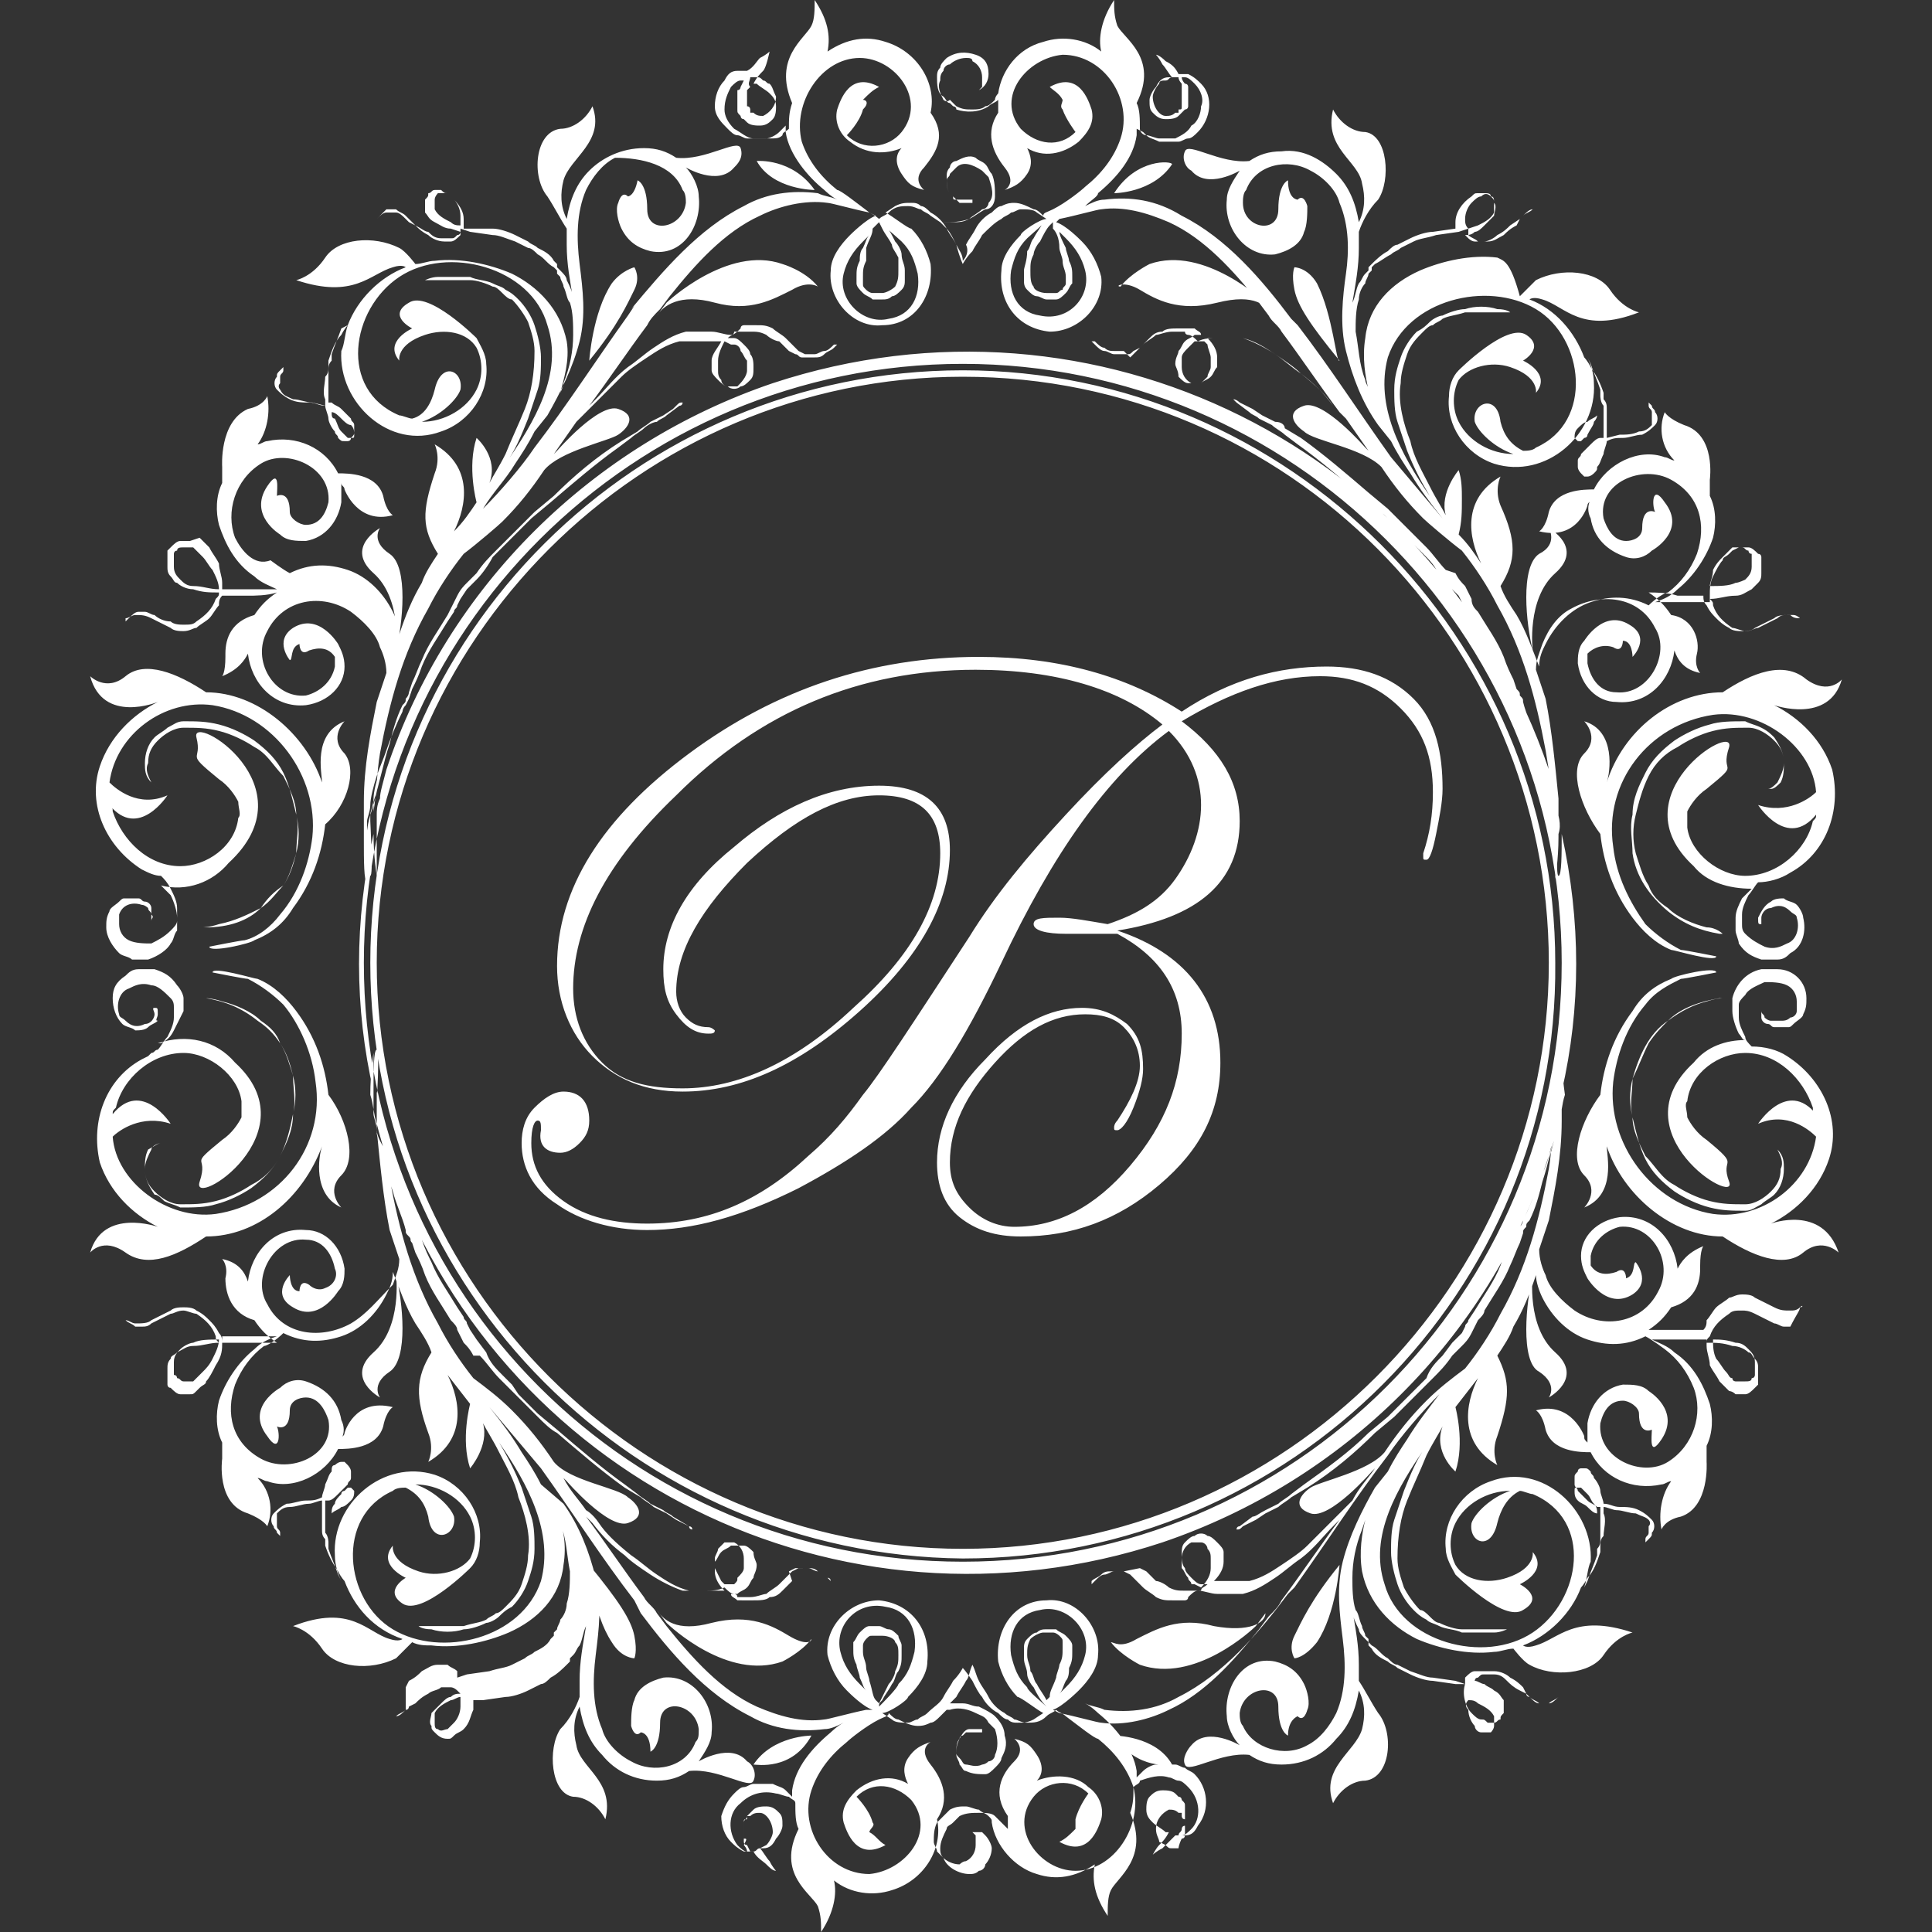
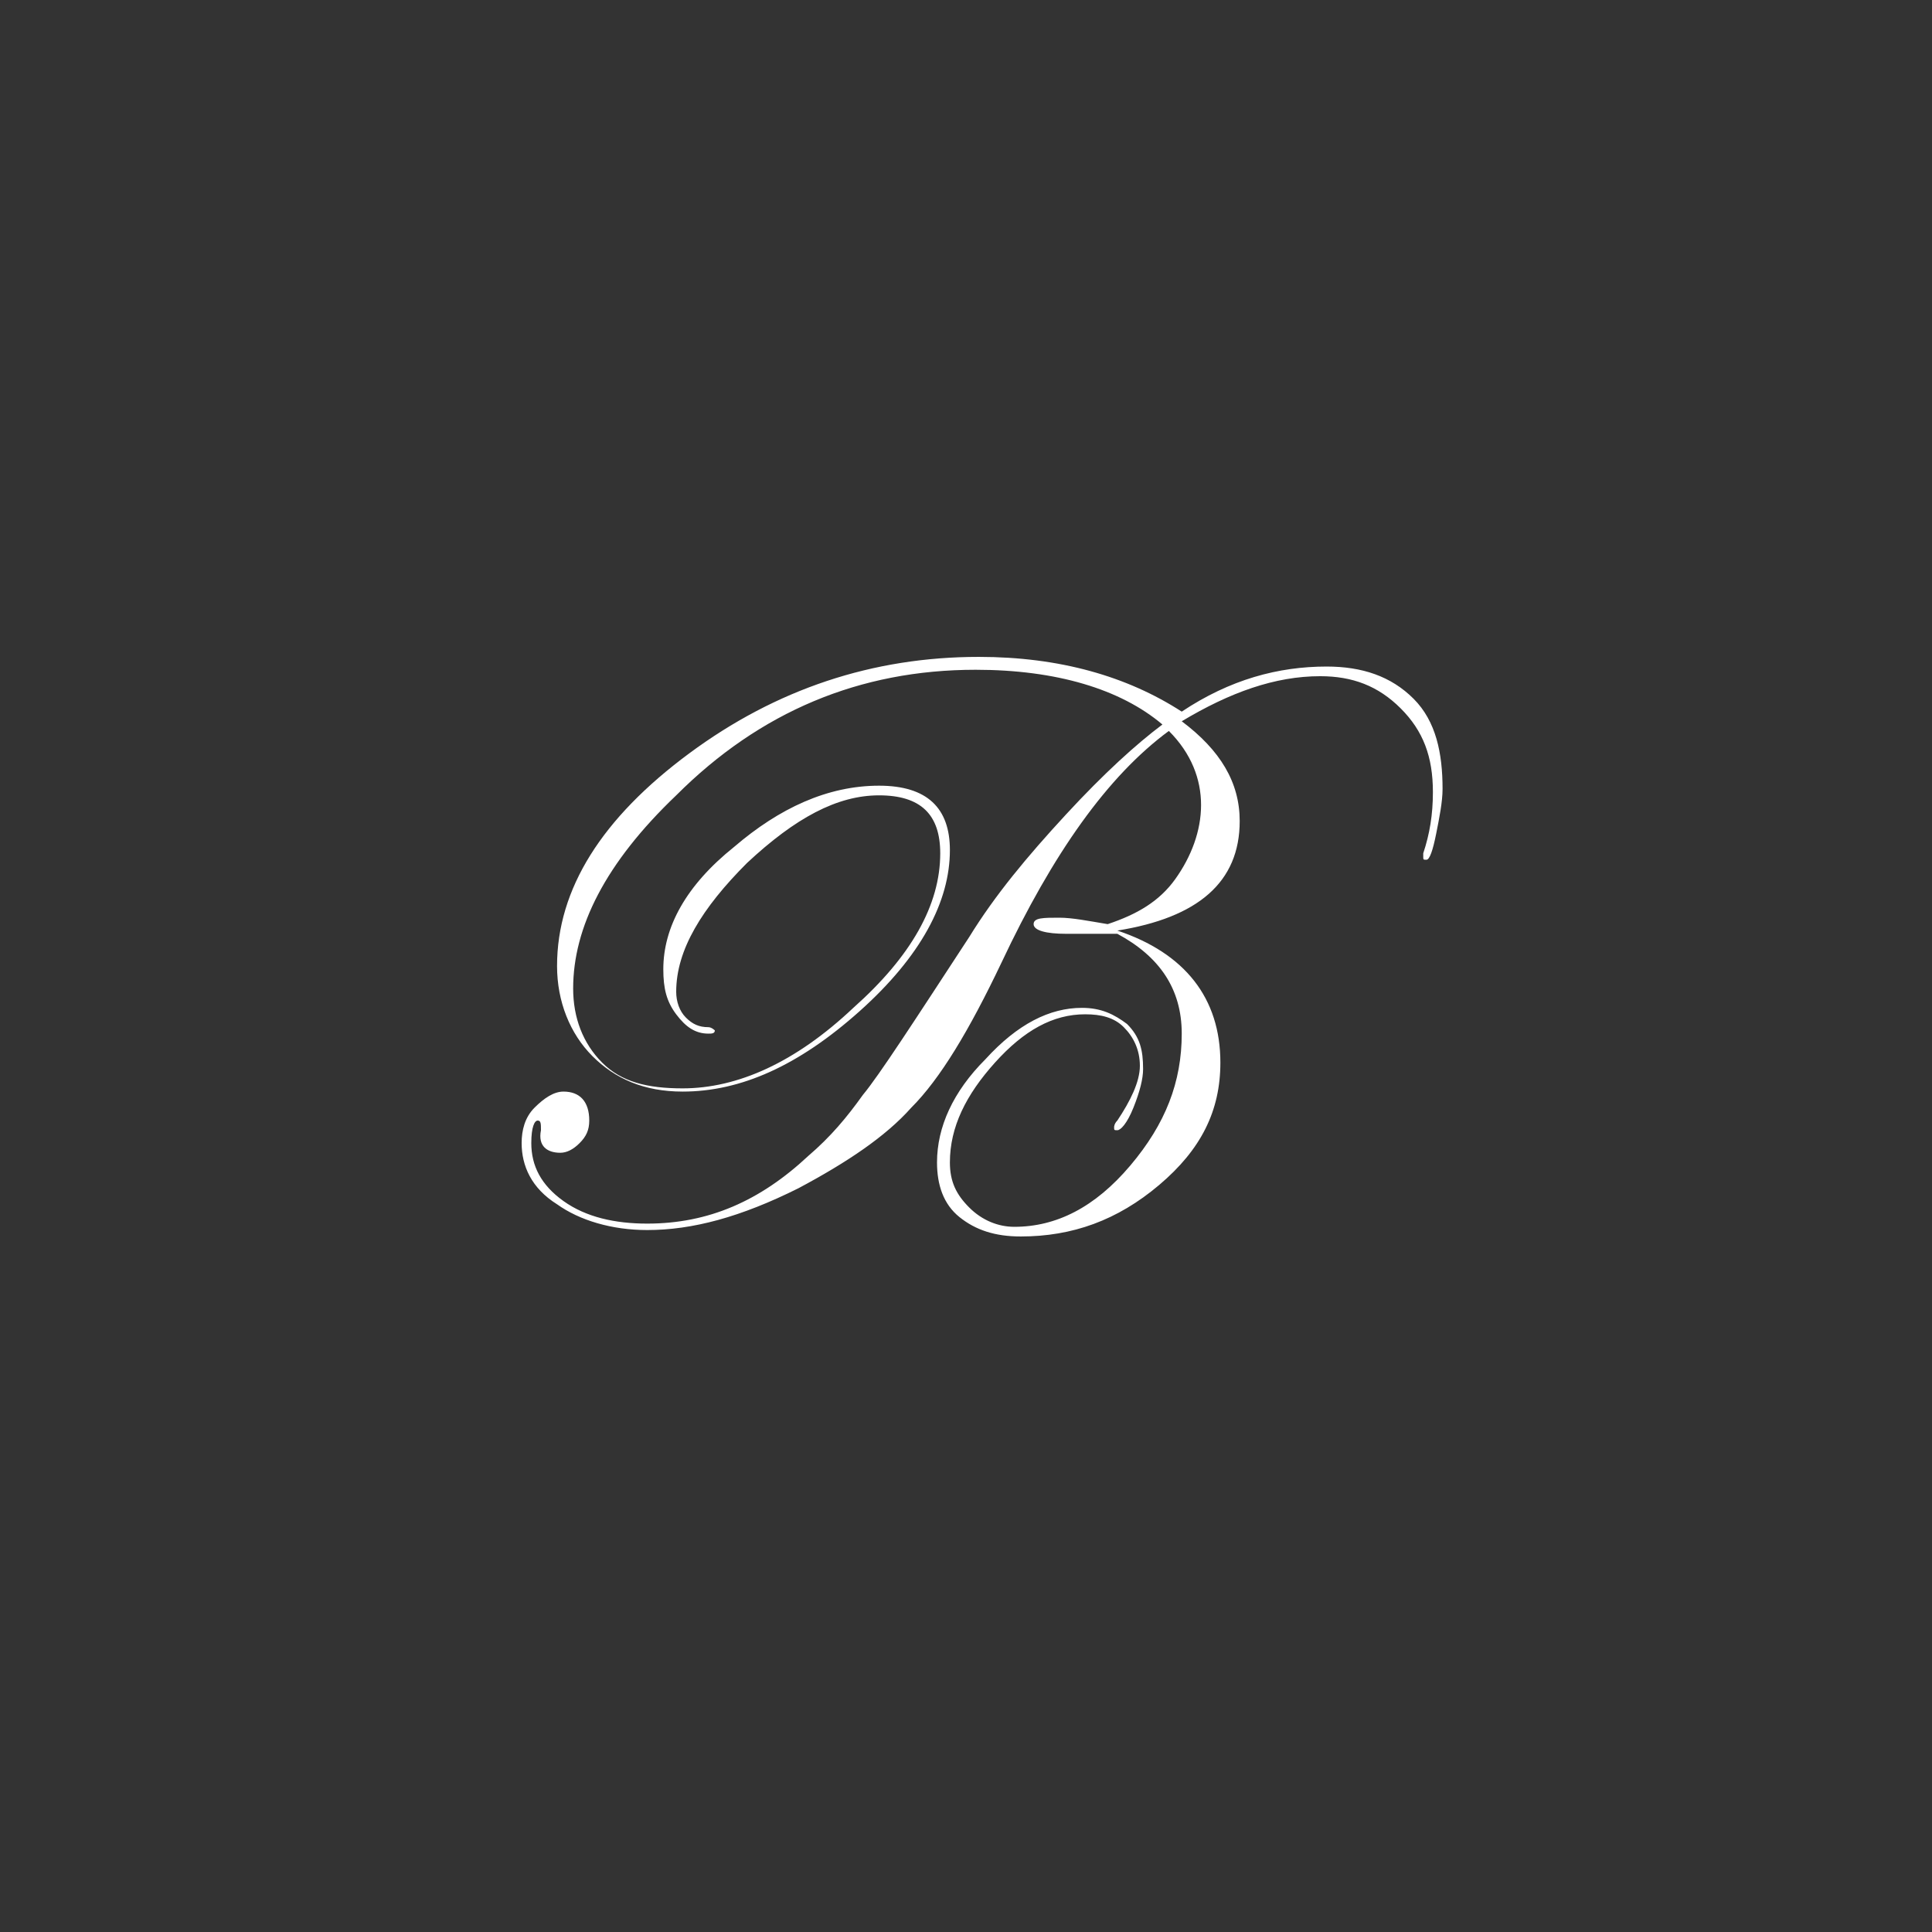
<svg xmlns="http://www.w3.org/2000/svg" version="1.1" id="Layer_1" x="0px" y="0px" viewBox="0 0 60 60" style="enable-background:new 0 0 60 60;" xml:space="preserve" width="60px" height="60px">
  <rect x="0" y="0" width="60" height="60" fill="#333333" stroke="none" />
  <style type="text/css">
	.st0{fill:#FFFFFF;}
</style>
-   <path class="st0" d="M11.7,35.1c0-0.2-0.1-0.4-0.1-0.5s0-0.2,0-0.2c0-0.1,0-1.7,0-1.7s-0.1,0.6-0.1,1.3c0.1,0.3,0.1,0.6,0.2,0.9l0,0  l0,0c0.1,0.4,0.2,0.7,0.3,1.1C11.8,35.6,11.7,35.3,11.7,35.1z M11.6,25L11.6,25L11.6,25L11.6,25c-0.1,0.3-0.2,0.6-0.2,0.9l0,0  c0,0.6,0,1.3,0.1,1.3s0-1.6,0-1.7c0,0,0-0.1,0-0.2s0.1-0.3,0.1-0.5s0.1-0.6,0.2-0.9C11.8,24.2,11.7,24.6,11.6,25z M48.4,32.7  c0,0,0,1.6,0,1.7c0,0.1,0,0.1,0,0.2c0,0.1-0.1,0.3-0.1,0.5s-0.1,0.6-0.2,0.9c0.1-0.4,0.2-0.7,0.3-1.1l0,0l0,0  c0.1-0.3,0.1-0.6,0.2-0.9C48.5,33.3,48.5,32.7,48.4,32.7z M48.3,25L48.3,25L48.3,25L48.3,25c-0.1-0.4-0.2-0.8-0.3-1.1  c0.1,0.4,0.2,0.7,0.2,0.9s0.1,0.4,0.1,0.5s0,0.1,0,0.2s0,1.7,0,1.7s0.1-0.6,0.1-1.3l0,0C48.5,25.6,48.4,25.3,48.3,25z M48.5,25.9  c0,0.6,0,1.3-0.1,1.3s0-1.6,0-1.7s0-0.1,0-0.2s-0.1-0.3-0.1-0.5s-0.1-0.6-0.2-0.9l0,0C44.7,13.9,34,8.6,24,11.9  c-5.6,1.9-10.1,6.3-12,12l0,0c-0.1,0.4-0.2,0.7-0.2,0.9c-0.1,0.2-0.1,0.4-0.1,0.5v0.2c0,0.1,0,1.7,0,1.7s-0.1-0.6-0.1-1.3  c-0.6,2.7-0.6,5.4,0,8c0-0.6,0-1.3,0.1-1.3s0,1.6,0,1.7c0,0,0,0.1,0,0.2c0,0.1,0.1,0.3,0.1,0.5s0.1,0.6,0.2,0.9  c3.4,10,14.1,15.3,24.1,12c5.6-1.9,10.1-6.3,12-12c0.1-0.4,0.2-0.7,0.2-0.9s0.1-0.4,0.1-0.5s0-0.1,0-0.2c0-0.1,0-1.7,0-1.7  s0.1,0.6,0.1,1.3C49.1,31.3,49.1,28.6,48.5,25.9z M29.9,48.5c-10.3,0-18.6-8.3-18.6-18.6s8.4-18.6,18.6-18.6s18.6,8.3,18.6,18.6  S40.2,48.5,29.9,48.5z M55.9,40.6c-0.1,0.1-0.2,0.1-0.3,0.1c-0.2,0-0.3,0-0.5-0.1s-0.4-0.2-0.6-0.3c-0.1-0.1-0.3-0.1-0.4-0.1  c-0.2,0-0.3,0.1-0.4,0.1c-0.1,0.1-0.3,0.2-0.4,0.3c-0.1,0.1-0.2,0.3-0.3,0.4c0,0.1,0,0.2-0.1,0.3l0,0c-0.3,0-0.6,0-0.8,0  c-0.3,0-0.6,0-0.9,0c0.3-0.2,0.5-0.4,0.7-0.7c0.7-0.2,0.9-0.7,0.9-1.2v-0.1c0-0.5,0.1-0.6,0.1-0.6c-0.5,0.2-0.7,0.5-0.8,0.7  c-0.1-0.9-0.8-1.7-1.8-1.6c-0.7,0.1-1.2,0.6-1.2,1.2c0,0.3,0.1,0.5,0.2,0.7l0,0c0,0,0.6,1,1.4,0.5c0.6-0.4,0.1-1,0.1-1  c-0.1,0,0,0.4-0.3,0.5c0,0,0-0.4-0.3-0.2c-0.3,0.1-0.6,0.1-0.8-0.2c0-0.1,0-0.2,0-0.3c0.1-0.5,0.5-0.8,0.9-0.9c1-0.1,1.7,1.1,1.2,2  c-0.5,1-1.7,1.2-2.6,0.6c-0.4-0.3-0.8-0.7-0.9-1.1c-0.1-0.2-0.2-0.5-0.2-0.8l0,0c0.1-0.3,0.2-0.6,0.3-0.9c0.2-1,0.4-2,0.4-3.1  c0-0.1,0-0.6,0-1.2c-0.1,0.3-0.1,0.6-0.2,0.9c-0.1,0.6-0.1,1.2-0.2,1.8c-0.3,1.6-0.7,3.1-1.5,4.5c-0.3,0.6-0.7,1.2-1.1,1.7  c-0.4,0.3-0.8,0.6-1.2,1c-0.5,0.5-0.9,1-1.3,1.6c-0.5,0.6-2,0.9-2.3,1.1c-0.3,0.2-0.6,0.6,0,0.8s1.9-1.3,1.9-1.3l0.1-0.1  c-0.2,0.3-0.5,0.6-0.7,1l0,0c0,0-0.1,0.1-0.4,0.4c-0.2,0.2-0.6,0.6-1,1c-0.2,0.2-0.5,0.4-0.8,0.6c-0.3,0.2-0.6,0.4-1,0.5h-0.1h-0.1  h-0.2h-0.2c-0.2,0-0.4,0-0.5,0l0,0c0.2-0.2,0.3-0.4,0.3-0.6c0-0.1,0-0.2,0-0.3s-0.1-0.2-0.2-0.3c-0.1-0.1-0.2-0.2-0.3-0.2  c-0.1-0.1-0.3-0.1-0.4,0c-0.1,0-0.2,0.1-0.3,0.2c-0.1,0.1-0.1,0.2-0.1,0.4c0,0.1,0,0.3,0.1,0.4c0,0.1,0.1,0.2,0.2,0.3  c0.1,0.1,0.2,0.2,0.3,0.2h0.1h0.1l0,0c-0.1,0.1-0.2,0.1-0.2,0.2h-0.1h-0.1c-0.1,0-0.2,0-0.3,0c-0.2,0-0.3,0-0.5-0.1  c-0.1-0.1-0.3-0.2-0.4-0.2c-0.1-0.1-0.2-0.2-0.3-0.3l-0.2-0.1l-0.5,0.1h-0.2h-0.2c-0.1,0-0.2,0-0.3,0.1S34,49,33.9,49.1  c0,0.1,0,0.1,0,0.1l0.1-0.1c0.1-0.1,0.2-0.2,0.3-0.2s0.2-0.1,0.3-0.1h0.1h0.2l0.2,0.1l0.1,0.1c0.1,0.1,0.2,0.2,0.3,0.3  s0.3,0.2,0.4,0.3c0.2,0.1,0.3,0.1,0.5,0.1c0.1,0,0.2,0,0.3,0h0.1c0,0,0.1,0,0.1-0.1c0.1-0.1,0.2-0.2,0.3-0.2l0,0  c0.2,0,0.4,0.1,0.6,0.1H38h0.2h0.2h0.2c0.4-0.1,0.7-0.3,1-0.5s0.5-0.4,0.8-0.6c0.4-0.3,0.7-0.7,1-1l0.2-0.2  c-0.6,0.8-1.2,1.7-1.8,2.5c-0.1,0.2-0.2,0.3-0.4,0.5l-0.3,0.4l0,0c-0.8,1-1.7,2-2.8,2.5c-0.6,0.3-1.4,0.5-2.1,0.4  c-0.1,0-0.8-0.2-1.3-0.3l-0.2-0.1c0.3-0.1,0.8-0.6,0.8-0.6c0.3-0.3,0.6-0.7,0.6-1.1c0.1-0.9-0.7-1.8-1.6-1.7c-1,0-1.6,0.9-1.5,1.9  c0.1,0.4,0.3,0.8,0.6,1.1c0.1,0,0.6,0.4,0.8,0.5l-0.3,0.2c-0.2,0.1-0.3,0.1-0.5,0.1c-0.1,0-0.2,0-0.3-0.1c-0.1,0-0.2-0.1-0.3-0.2  c-0.2-0.1-0.4-0.3-0.5-0.5c-0.1-0.1-0.2-0.3-0.3-0.5c-0.2-0.3-0.3-0.4-0.3-0.4s-0.1,0.2-0.3,0.4c-0.1,0.2-0.2,0.3-0.3,0.5  c-0.1,0.2-0.3,0.3-0.5,0.5c-0.1,0.1-0.2,0.1-0.3,0.2c-0.1,0-0.2,0.1-0.3,0.1c-0.2,0-0.4,0-0.5-0.1l-0.3-0.2c0.2,0,0.8-0.4,0.8-0.5  c0.3-0.3,0.6-0.7,0.6-1.1c0.1-1-0.5-1.8-1.5-1.9c-0.9,0-1.7,0.8-1.6,1.7c0.1,0.4,0.3,0.8,0.6,1.1c0.1,0.1,0.5,0.5,0.8,0.6h-0.2  c-0.5,0.1-1.2,0.3-1.3,0.3c-0.7,0.1-1.4-0.1-2.1-0.4c-1.1-0.5-2-1.5-2.8-2.5l0,0l-0.3-0.4c-0.1-0.2-0.3-0.3-0.4-0.5  c-0.6-0.8-1.2-1.7-1.8-2.5l0.2,0.2c0.3,0.4,0.6,0.7,1,1c0.2,0.2,0.5,0.4,0.8,0.6c0.3,0.2,0.7,0.4,1,0.5h0.2h0.2h0.2h0.1  c0.2,0,0.4,0,0.6-0.1l0,0c0.1,0.1,0.2,0.2,0.3,0.2c0,0,0.1,0,0.1,0.1H23c0.1,0,0.2,0,0.3,0c0.2,0,0.4-0.1,0.5-0.1  c0.1-0.1,0.3-0.2,0.4-0.3s0.2-0.2,0.3-0.3l0.1-0.1l0.2-0.1H25h0.1c0.1,0,0.2,0,0.3,0.1c0.1,0,0.2,0.1,0.3,0.2l0.1,0.1  c0,0,0-0.1-0.1-0.1c-0.1-0.1-0.2-0.2-0.3-0.2c-0.1,0-0.2-0.1-0.3-0.1h-0.2h-0.2l-0.2,0.1l0.1,0.3c-0.1,0.1-0.2,0.2-0.3,0.3  c-0.1,0.1-0.2,0.2-0.4,0.2c-0.1,0.1-0.3,0.1-0.5,0.1c-0.1,0-0.2,0-0.3,0H23h-0.1c-0.1-0.1-0.2-0.1-0.2-0.2l0,0h0.1h0.1  c0.1-0.1,0.2-0.1,0.3-0.2c0.1-0.1,0.1-0.2,0.2-0.3c0-0.1,0.1-0.2,0.1-0.4c0-0.1-0.1-0.2-0.1-0.4c-0.1-0.1-0.2-0.2-0.3-0.2  c-0.1,0-0.3,0-0.4,0c-0.1,0.1-0.2,0.1-0.3,0.2c-0.1,0.1-0.1,0.2-0.2,0.3c0,0.1,0,0.2,0,0.3c0,0.2,0.1,0.4,0.3,0.6l0,0  c-0.2,0-0.3,0-0.5,0h-0.2h-0.2h-0.1h-0.1c-0.4-0.1-0.7-0.3-1-0.5s-0.5-0.4-0.8-0.6c-0.5-0.4-0.8-0.7-1-1s-0.4-0.4-0.4-0.4l0,0  c-0.2-0.3-0.5-0.6-0.7-1l0.1,0.1c0,0,1.3,1.5,1.9,1.3s0.3-0.6,0-0.8c-0.3-0.3-1.8-0.5-2.3-1.1c-0.4-0.6-0.8-1.1-1.3-1.6  c-0.4-0.4-0.8-0.7-1.2-1c-0.4-0.5-0.8-1.1-1.1-1.7c-0.8-1.4-1.2-2.9-1.5-4.5c-0.1-0.6-0.2-1.2-0.2-1.8c-0.1-0.3-0.1-0.6-0.2-0.9  c0,0.5,0,1.1,0,1.2c0.1,1,0.2,2.1,0.4,3.1c0.1,0.3,0.2,0.6,0.3,0.9l0,0c0,0.3-0.1,0.5-0.2,0.8c-0.5,0.5-0.8,0.9-1.3,1.2  c-0.9,0.5-2.1,0.4-2.6-0.6c-0.5-0.8,0.2-2.1,1.2-2c0.5,0,0.8,0.4,0.9,0.9c0.1,0.2,0,0.5-0.3,0.6c-0.2,0.1-0.4,0-0.5-0.1  c-0.3-0.2-0.3,0.2-0.3,0.2C9,40.1,9,39.6,9,39.6s-0.6,0.6,0.1,1c0.8,0.5,1.4-0.5,1.4-0.5l0,0c0.2-0.2,0.2-0.5,0.2-0.7  c-0.1-0.7-0.6-1.2-1.2-1.2c-1-0.1-1.7,0.7-1.8,1.6c-0.1-0.3-0.3-0.6-0.8-0.7c0,0,0.2,0.2,0.1,0.6c0,0.5,0.2,1.1,0.9,1.3  c0.2,0.3,0.4,0.5,0.7,0.7c-0.2,0-0.5,0-0.9,0c-0.3,0-0.6,0-0.8,0l0,0c0-0.1,0-0.2-0.1-0.3c-0.1-0.2-0.2-0.3-0.3-0.4  c-0.1-0.1-0.2-0.2-0.4-0.3c-0.1-0.1-0.3-0.1-0.4-0.1s-0.3,0-0.4,0.1c-0.2,0.1-0.4,0.2-0.6,0.3c-0.1,0.1-0.3,0.1-0.5,0.1  C4.1,41.1,4,41,3.9,41l-0.1-0.1c0,0,0,0,0.1,0.1s0.2,0.1,0.3,0.2c0.1,0,0.2,0,0.2,0c0.1,0,0.2,0,0.3-0.1c0.2-0.1,0.4-0.2,0.6-0.3  c0.1,0,0.2-0.1,0.4-0.1c0.1,0,0.3,0.1,0.4,0.1c0.3,0.2,0.5,0.4,0.6,0.7c0,0.1,0,0.1,0.1,0.2c-0.3,0-0.5,0.1-0.8,0.1  c-0.2,0-0.3,0.1-0.5,0.2c-0.1,0.1-0.2,0.1-0.2,0.2c-0.1,0.1-0.1,0.2-0.1,0.3s0,0.2,0,0.3v0.1V43c0,0,0,0.1,0.1,0.1  c0.1,0.1,0.2,0.2,0.3,0.2s0.2,0,0.3,0s0.1,0,0.2-0.1l0.1-0.1C6.3,43,6.4,43,6.4,42.9c0.1-0.1,0.2-0.3,0.3-0.5  c0.2-0.3,0.2-0.5,0.2-0.7v-0.2l0,0c0.3,0,0.6,0,0.8,0h0.9c-0.3,0.1-0.5,0.2-0.7,0.4c-0.5,0.4-0.9,1-1.1,1.6  c-0.1,0.4-0.1,0.9,0.1,1.3v0.5c0,0-0.2,1.4,0.8,1.7c0.5,0.2,0.6,0.4,0.6,0.4c0.2-0.5,0.1-1.1-0.3-1.5c0.1,0,0.2,0.1,0.3,0.1l0,0l0,0  c0.8,0.3,1.8-0.2,2.2-1c0.3,0,1.2,0,1.4-0.7c0.1-0.5,0.3-0.6,0.3-0.6c-1.2-0.3-1.5,0.8-1.5,0.8c0,0.1-0.1,0.1-0.1,0.2  c0.1-0.2,0.1-0.4,0-0.6c-0.1-0.6-0.5-1-1.1-1.2c-0.3-0.1-0.6,0-0.8,0.2l0,0c0,0-1.1,0.6-0.4,1.5c0.4,0.6,0.4-0.1,0.3-0.3  c0,0,0.4,0.2,0.4-0.5c0-0.3,0.3-0.4,0.5-0.4c0.4,0,0.6,0.4,0.7,0.7c0.2,1.1-1.2,1.7-2.1,1.2C7.2,44.8,7,43.9,7.3,43  c0.2-0.5,0.5-0.9,0.9-1.2c0.1,0,0.4-0.2,0.6-0.4c0.6,0.3,1.2,0.3,1.8,0.1s1.1-0.7,1.4-1.3c0.1-0.2,0.2-0.4,0.2-0.7  c0.2,0.5,0.4,1.1,0.7,1.6c0.2,0.3,0.4,0.6,0.5,0.9c-0.5,0.8-0.5,1.4-0.1,2.5c0.2,0.5,0,0.9,0,0.9c1.2-0.7,1-1.9,0.6-2.7l0.7,0.9  c0,0-0.3,1.1,0,2c0,0,0.6-0.7,0.4-1.4l0,0c0.1,0.2,0.3,0.5,0.5,0.9s0.5,0.9,0.6,1.4c0.2,0.5,0.4,1.2,0.3,1.8c0,0.3-0.1,0.6-0.2,0.9  c-0.1,0.3-0.3,0.5-0.5,0.7c-0.1,0.1-0.2,0.2-0.3,0.2c-0.1,0.1-0.2,0.1-0.3,0.2c-0.2,0.1-0.4,0.1-0.7,0.2c-0.3,0-0.7,0-1,0  c-0.2,0-0.4,0-0.4,0s0.1,0.1,0.4,0.1c0.3,0.1,0.7,0.1,1,0c0.2,0,0.5-0.1,0.7-0.2c0.1,0,0.3-0.1,0.4-0.2c0.1-0.1,0.2-0.2,0.4-0.3  c0.2-0.2,0.4-0.5,0.5-0.8s0.2-0.6,0.2-1c0-0.3,0-0.7-0.1-1s-0.2-0.6-0.3-0.9c-0.2-0.5-0.4-0.9-0.7-1.4l0,0c0.9,1.3,1.7,2.8,1.3,4.3  c-0.6,1.8-3.1,2.4-4.6,1.5s-1.8-3.5,0-4.3c0.1-0.1,0.3-0.1,0.4-0.1c0.4,0.2,0.6,0.5,0.7,0.9c0.1,0.9,0.9,0.6,0.8,0  c-0.1-0.3-0.6-0.8-1.2-1c0.7,0,1.4,0.4,1.7,1c0.2,0.4,0.2,0.9,0,1.3c-0.3,0.4-1,0.6-1.6,0.4c-0.9-0.3-0.8-0.8-0.8-0.8  c-0.5,0.6,0.4,1,0.4,1l0,0c0,0-0.7,0.4-0.1,0.8c0.6,0.4,2.1-1.1,2.1-1.1l0,0c0.2-0.2,0.3-0.5,0.3-0.8c0.1-0.9-0.5-1.8-1.4-2.1  c-1.6-0.5-3.2,0.9-3.1,2.5c0,0.3,0.1,0.6,0.2,0.8l-0.1-0.2c-0.1-0.3-0.2-0.5-0.3-0.8V48v-0.1c0,0,0-0.2-0.1-0.3c0-0.2,0-0.4,0-0.7  v-0.1v-0.1c0,0,0,0,0-0.1h0.1c0.1,0,0.2-0.1,0.3-0.2c0.1-0.1,0.2-0.2,0.3-0.3c0-0.1,0.1-0.1,0.1-0.2c0-0.1,0-0.2,0-0.2  c0-0.1-0.1-0.2-0.1-0.2l-0.1-0.1h-0.1c-0.1,0-0.2,0.1-0.2,0.1c-0.1,0-0.1,0.1-0.1,0.2c-0.1,0.1-0.1,0.2-0.2,0.4  c0,0.1-0.1,0.3-0.1,0.4l0,0c-0.2,0.1-0.3,0.1-0.5,0.1s-0.4,0.1-0.6,0.1c-0.2,0.1-0.3,0.2-0.4,0.3c-0.1,0.1-0.1,0.3,0,0.4  c0,0.1,0.1,0.1,0.1,0.2l0.1,0.1c0,0,0,0,0-0.1s-0.1-0.1-0.1-0.2c0-0.1,0-0.1,0-0.2c0-0.1,0-0.1,0-0.2c0.1-0.1,0.2-0.2,0.4-0.2  s0.4-0.1,0.6-0.1c0.1,0,0.3-0.1,0.4-0.1v0.1v0.1c0,0.2,0,0.5,0,0.7c0,0.1,0,0.2,0.1,0.3v0.1V48c0.1,0.3,0.2,0.5,0.4,0.8  c0.1,0.2,0.2,0.3,0.2,0.3c0.3,0.8,0.9,1.5,1.8,1.8c0,0-0.1,0.1-0.4,0c-0.7-0.2-1.2-1.1-3-0.4c0,0,0.5,0.1,0.9,0.7  c0.4,0.6,1.5,0.7,2.3,0.3c0.1-0.1,0.5-0.5,0.5-0.5c0.2,0.1,0.4,0.1,0.6,0.1c0.8,0.1,1.7-0.1,2.4-0.4c0.9-0.4,1.6-1.1,1.7-2.1l0,0  l0,0l0,0l0,0l0,0c0.1-0.6,0-1.2-0.2-1.6c0,0.1,0.1,0.2,0.1,0.3c0.2,0.5,0.2,1,0.3,1.5c0,0.3,0,0.7-0.1,1c0,0.2-0.1,0.4-0.2,0.5  c0,0.1-0.1,0.2-0.1,0.3l-0.1,0.1v0.1l-0.1,0.1c-0.1,0.2-0.3,0.3-0.5,0.4c-0.1,0.1-0.2,0.1-0.3,0.2l-0.2,0.1l-0.2,0.1  c-0.2,0.1-0.4,0.1-0.7,0.2L14.5,52l-0.3,0.1l0,0V52v-0.1c-0.1-0.1-0.2-0.1-0.3-0.2h-0.1h-0.2c-0.2,0-0.3,0.1-0.5,0.2  c-0.1,0.1-0.2,0.2-0.4,0.3l-0.1,0.2v0.7c-0.1,0.1-0.2,0.1-0.3,0.2c-0.1,0-0.2,0-0.3,0s-0.2-0.1-0.3-0.2C11.6,53,11.6,53,11.6,53  l0.1,0.1c0.1,0.1,0.2,0.2,0.3,0.2s0.2,0,0.3,0s0.2-0.1,0.3-0.2c0.1,0,0.1-0.1,0.1-0.1l0.2-0.1c0.1-0.1,0.2-0.2,0.4-0.3  c0.1-0.1,0.3-0.1,0.4-0.2h0.2H14c0.1,0,0.2,0.1,0.2,0.1l0.1,0.1c-0.1,0-0.2,0-0.3,0.1c-0.1,0-0.2,0.1-0.3,0.2  c-0.1,0.1-0.2,0.2-0.3,0.3c0,0.1-0.1,0.3,0,0.4c0,0.1,0,0.1,0.1,0.2c0.1,0.1,0.2,0.2,0.4,0.2c0.1,0,0.1,0,0.2-0.1  c0.1-0.1,0.2-0.1,0.3-0.2c0.2-0.2,0.2-0.4,0.3-0.6c0-0.1,0-0.2,0-0.3H15l0.7-0.1c0.2,0,0.5-0.1,0.7-0.2l0.2-0.1l0.2-0.1  c0.1,0,0.2-0.1,0.3-0.2c0.2-0.1,0.4-0.3,0.5-0.4l0.1-0.1c0,0,0,0,0-0.1l0.1-0.1c0.1-0.1,0.1-0.2,0.2-0.3c0.1-0.2,0.1-0.4,0.2-0.6  l0,0c-0.1,0.6-0.2,1.1-0.2,1.7c0,0.2,0,0.3,0,0.5c-0.1,0.3-0.3,0.7-0.6,1c-0.4,0.6-0.3,2,0.4,2.1c0.4,0,0.8,0.3,1,0.7  c0.3-1.2-0.8-1.6-0.9-2.3c-0.1-0.4-0.1-0.8,0.1-1.2l0,0c0.1,0.6,0.3,1.1,0.7,1.5c0.4,0.5,1,0.8,1.7,0.8c0.4,0,0.7-0.1,1-0.3  c0.9-0.1,1.9,0.6,2,0.3c0.1-0.2,0-0.5-0.2-0.6c-0.5-0.6-1.5,0-1.5,0c0.2-0.3,0.4-0.6,0.4-0.9c0.1-0.9-0.6-1.8-1.5-1.7  c-0.4,0.1-0.8,0.3-0.9,0.7c-0.1,0.2-0.1,0.6-0.1,0.8c0,0,0.1,0.4,0.3,0.2c0,0,0.3,0,0.3,0.6c0,0,0.3-0.1,0.3-0.9  c0-0.8,1.1-0.6,1.2,0.2c0,0.2,0,0.3-0.1,0.4c-0.3,0.8-1.3,1-2,0.6c-0.4-0.2-0.8-0.6-0.9-1c-0.3-0.7-0.3-1.5-0.2-2.3s0.2-1.6,0-2.4  c-0.2-0.8-0.5-1.6-1-2.3l-0.7-0.6c-0.2-0.4-0.4-0.7-0.6-1c-0.3-0.5-0.6-0.9-1-1.4c0.5,0.6,1.1,1.3,1.6,1.9c1,1.4,1.9,2.8,2.9,4.1  l0,0l0.2,0.4l0,0c0.9,1.2,2,2.5,3.4,3.2c0.7,0.4,1.5,0.5,2.3,0.4c0.2,0,0.4-0.1,0.6-0.2c-0.2,0.1-0.4,0.3-0.4,0.3  c-0.6,0.5-1.1,1.1-1.2,1.8v0.2l0,0l-0.1-0.1l-0.1-0.1c-0.1-0.1-0.2-0.1-0.4-0.2c-0.2,0-0.4,0-0.6,0c-0.1,0-0.2,0.1-0.3,0.1  c-0.1,0-0.2,0.1-0.3,0.2c-0.2,0.2-0.3,0.4-0.4,0.7c0,0.3,0.1,0.6,0.3,0.8c0.1,0.1,0.2,0.2,0.4,0.3c0.1,0,0.2,0,0.3,0  c0.1,0.2,0.3,0.3,0.4,0.4c0.1,0.1,0.2,0.2,0.3,0.2c0,0-0.1-0.1-0.2-0.3c-0.1-0.1-0.2-0.3-0.3-0.4h0.1c0.2,0,0.3-0.1,0.4-0.3  c0.1-0.1,0.2-0.3,0.2-0.4c0-0.2,0-0.3-0.1-0.4c-0.1-0.1-0.2-0.2-0.4-0.2c-0.1,0-0.3,0-0.4,0.1l-0.1,0.1l-0.1,0.1  c0,0.1-0.1,0.1-0.1,0.2c0,0.1,0,0.2,0,0.4c0,0.1,0,0.1,0,0.2c0,0,0,0.1,0.1,0.1l0.1,0.2h-0.1c-0.1,0-0.2-0.1-0.3-0.2  c-0.3-0.4-0.3-1,0.1-1.3c0.3-0.3,0.7-0.4,1.1-0.3c0.1,0,0.3,0.1,0.4,0.1c0.1,0.1,0.2,0.1,0.2,0.2c0,0.3,0,0.6,0.1,0.8l0,0  c-0.7,1.4,0.4,2,0.6,2.4c0.1,0.3,0.1,0.5,0.1,0.8c0.4-0.6,0.5-1.2,0.4-1.6c0.5,0.4,1.2,0.5,1.8,0.3c1-0.3,1.6-1.3,1.4-2.2l0,0  c0.4-0.6,0.2-1.2-0.2-1.7c-0.4-0.5,0-0.7,0-0.7c-0.3,0.1-0.5,0.2-0.7,0.5s-0.1,0.6,0,0.8c-0.5-0.3-1.1-0.2-1.6,0.2  c-0.3,0.3-0.5,0.6-0.4,1l0,0l0,0c0.1,0.3,0.4,1.2,1.3,0.7c-0.2-0.1-0.3-0.3-0.5-0.4c0-0.1,0.2-0.2,0.1-0.3c-0.1-0.4-0.5-0.8-0.5-0.8  c0.5-0.5,1.2-0.4,1.7,0.1c0.8,1-0.2,2.2-1.3,2.3l0,0c-1.3,0-2.2-1.4-1.8-2.6c0.2-0.6,0.6-1.1,1.1-1.5c0.1-0.1,0.6-0.5,1-0.7  c0.2-0.1,0.3-0.1,0.3-0.2l0,0c0.1,0.1,0.2,0.2,0.3,0.2c0.2,0.1,0.4,0.2,0.6,0.2c0.1,0,0.2,0,0.4-0.1c0.1,0,0.2-0.1,0.3-0.2l0.2-0.2  h0.1c0.3-0.1,0.6,0,0.8,0.1c0.2,0.1,0.3,0.1,0.4,0.3c0.1,0.1,0.1,0.1,0.2,0.2c0.1,0.3,0.1,0.6,0,0.8c0,0.1-0.1,0.2-0.2,0.2  c-0.1,0.1-0.2,0.1-0.2,0.1c-0.2,0.1-0.4,0-0.5,0s-0.1-0.1-0.2-0.2c-0.1-0.1-0.1-0.1-0.1-0.2c0-0.1,0-0.3,0.1-0.4  c0-0.1,0.1-0.1,0.1-0.1l0.1-0.1h0.1h0.1h0.1h0.1l0,0l0,0l0,0h0.1c0,0,0,0,0-0.1l0,0l0,0l0,0h-0.1h-0.1h-0.1h-0.1  c-0.1,0-0.2,0.1-0.3,0.3c-0.1,0.2-0.1,0.3-0.1,0.5c0,0.1,0.1,0.2,0.1,0.3c0.1,0.1,0.1,0.2,0.2,0.2c0.2,0.1,0.4,0.1,0.6,0.1  c0.1,0,0.2-0.1,0.3-0.2c0.1-0.1,0.2-0.2,0.2-0.3c0.1-0.2,0.2-0.4,0.1-0.7c0-0.2-0.1-0.4-0.3-0.6c-0.1-0.1-0.3-0.2-0.5-0.3  c-0.2,0-0.3-0.1-0.5-0.1c-0.1,0-0.3,0-0.4,0c0.1-0.1,0.1-0.1,0.2-0.2c0.1-0.2,0.2-0.3,0.3-0.5c0.1-0.1,0.1-0.3,0.2-0.5  c0.1,0.2,0.1,0.3,0.2,0.5s0.2,0.3,0.3,0.5c0.1,0.2,0.3,0.4,0.5,0.5c0.1,0.1,0.2,0.1,0.3,0.2c0.1,0,0.2,0.1,0.4,0.1s0.4,0,0.6-0.2  c0.1-0.1,0.2-0.1,0.3-0.2l0,0c0.1,0.1,0.2,0.1,0.3,0.2c0.4,0.3,0.9,0.7,1,0.7c0.5,0.4,0.9,0.9,1.1,1.5c0.3,1.2-0.6,2.6-1.8,2.6l0,0  c-1.1,0-2.1-1.3-1.3-2.3c0.4-0.5,1.2-0.6,1.7-0.1c0,0-0.3,0.4-0.4,0.8c0,0.1,0,0.2,0,0.3c-0.2,0.2-0.3,0.3-0.5,0.4  c0.9,0.5,1.2-0.4,1.3-0.7l0,0l0,0c0.1-0.4-0.1-0.8-0.4-1c-0.4-0.4-1.1-0.4-1.6-0.2c0.2-0.2,0.2-0.5,0-0.8s-0.3-0.4-0.7-0.5  c0,0,0.4,0.3,0,0.7s-0.7,1-0.2,1.7c0,0.1,0,0.3,0,0.4l-0.1-0.1c-0.1-0.1-0.2-0.2-0.3-0.3c-0.1-0.1-0.3-0.1-0.5-0.1s-0.4,0-0.6,0.1  l-0.1,0.1l-0.1,0.1c-0.1,0.1-0.2,0.1-0.2,0.2c-0.1,0.2-0.2,0.4-0.2,0.6c0,0.1,0,0.2,0.1,0.3c0.1,0.3,0.5,0.5,0.8,0.5  c0.1,0,0.2,0,0.3-0.1c0.1,0,0.2-0.1,0.2-0.2c0.1-0.1,0.2-0.3,0.2-0.5c0-0.1-0.1-0.3-0.2-0.4l-0.1-0.1h-0.1h-0.5h-0.1H30h0.1h0.1  l0.1,0.1v0.1l0,0l0,0c0,0.1,0,0.1,0,0.2c0,0.2-0.1,0.4-0.3,0.5c-0.1,0-0.2,0.1-0.2,0.1c-0.2,0-0.4-0.1-0.5-0.2  c-0.1-0.1-0.1-0.1-0.2-0.2c0-0.1-0.1-0.2-0.1-0.3c0-0.2,0-0.4,0.1-0.6c0.1-0.1,0.1-0.1,0.2-0.2l0.1-0.1l0.1-0.1  c0.2-0.1,0.3-0.1,0.5-0.1c0.1,0,0.3,0.1,0.4,0.1c0.1,0.1,0.2,0.1,0.3,0.2c0.1,0.1,0.1,0.1,0.1,0.2c0.1,0.7,0.7,1.4,1.4,1.6  c0.6,0.2,1.2,0.1,1.8-0.3c-0.1,0.5,0,1,0.4,1.6c0-0.3,0-0.6,0.1-0.8c0.2-0.4,1.2-1,0.6-2.4l0,0c0.1-0.3,0.1-0.5,0.1-0.8  c0.1-0.1,0.2-0.1,0.2-0.2c0.3-0.1,0.6-0.2,0.9-0.1c0.1,0,0.2,0.1,0.3,0.1s0.2,0.1,0.3,0.2c0.4,0.4,0.4,1,0.1,1.3  c-0.1,0.1-0.2,0.2-0.3,0.2h-0.1c0-0.1,0.1-0.1,0.1-0.2c0,0,0-0.1,0.1-0.1c0-0.1,0-0.1,0-0.2c0-0.1,0-0.2,0-0.4c0-0.1,0-0.1-0.1-0.2  c0,0,0-0.1-0.1-0.1l-0.1-0.1c-0.1-0.1-0.3-0.1-0.4-0.1c-0.2,0-0.3,0.1-0.4,0.2c-0.1,0.1-0.1,0.3-0.1,0.4c0,0.2,0.1,0.3,0.2,0.4  c0.1,0.1,0.3,0.2,0.4,0.3h0.1c-0.1,0.2-0.2,0.3-0.3,0.4s-0.2,0.3-0.2,0.3s0.1-0.1,0.3-0.2c0.1-0.1,0.3-0.3,0.4-0.4  c0.1,0,0.2,0,0.3,0c0.2,0,0.3-0.1,0.4-0.3c0.4-0.5,0.3-1.2-0.1-1.6C37,55,36.9,55,36.8,54.9c-0.1,0-0.2-0.1-0.3-0.1  c-0.2,0-0.4,0-0.6,0c-0.1,0-0.3,0.1-0.4,0.2l-0.1,0.1l-0.1,0.1l0,0V55c-0.1-0.7-0.7-1.4-1.2-1.8c0,0-0.2-0.2-0.4-0.3  c0.2,0.1,0.4,0.1,0.6,0.2c0.8,0.1,1.6,0,2.3-0.4c1.4-0.7,2.5-2,3.4-3.2l0,0l0.2-0.2l0,0c1-1.4,1.9-2.8,2.9-4.1  c0.4-0.6,1.1-1.4,1.6-1.9c-0.3,0.4-0.7,0.9-1,1.4c-0.2,0.3-0.4,0.6-0.6,1l-0.4,0.5c-0.4,0.7-0.8,1.5-1,2.3s-0.1,1.6,0,2.4  c0.1,0.8,0.1,1.6-0.2,2.3c-0.2,0.4-0.5,0.8-0.9,1c-0.7,0.4-1.7,0.1-2-0.6c-0.1-0.1-0.1-0.3-0.1-0.4c0.1-0.8,1.2-1,1.2-0.2  s0.3,0.9,0.3,0.9c0-0.5,0.3-0.6,0.3-0.6c0.2,0.2,0.3-0.2,0.3-0.2c0.1-0.2,0-0.6-0.1-0.8c-0.2-0.4-0.5-0.6-0.9-0.7  c-1-0.2-1.6,0.8-1.5,1.7c0,0.3,0.2,0.7,0.4,0.9c0,0-1-0.6-1.5,0c-0.1,0.1-0.3,0.4-0.2,0.6c0.1,0.3,1.1-0.4,2-0.3  c0.3,0.2,0.6,0.3,1,0.3c0.7,0,1.3-0.3,1.7-0.8c0.4-0.4,0.6-0.9,0.7-1.5l0,0c0.2,0.4,0.2,0.8,0.1,1.2c-0.2,0.7-1.3,1.2-0.9,2.3  c0.2-0.4,0.6-0.7,1-0.7c0.8-0.1,0.9-1.5,0.4-2.1c-0.2-0.3-0.4-0.7-0.6-1c0-0.2,0-0.3,0-0.5c0-0.6-0.1-1.1-0.2-1.7l0,0  c0,0.2,0.1,0.4,0.2,0.6c0,0.1,0.1,0.2,0.2,0.3l0.1,0.1c0,0,0,0,0,0.1l0.1,0.1c0.1,0.2,0.3,0.3,0.5,0.4c0.1,0.1,0.2,0.1,0.3,0.2  l0.2,0.1l0.2,0.1c0.2,0.1,0.5,0.2,0.7,0.2l0.7,0.1h0.3c-0.1,0.3,0,0.7,0.2,0.9c0.1,0.1,0.2,0.2,0.3,0.2s0.1,0,0.2,0.1  c0.1,0,0.1,0,0.2,0c0.1,0,0.1-0.1,0.2-0.1c0-0.1,0-0.1,0.1-0.2c0-0.1,0-0.3,0-0.4c-0.1-0.1-0.1-0.2-0.3-0.3  c-0.1-0.1-0.2-0.1-0.3-0.2c-0.1,0-0.2-0.1-0.3-0.1c0,0,0-0.1,0.1-0.1C46,52,46,52,46.1,52h0.1h0.2c0.2,0,0.3,0.1,0.4,0.2  c0.1,0.1,0.2,0.2,0.4,0.3l0.2,0.1c0,0.1,0.1,0.1,0.1,0.1c0.1,0.1,0.2,0.1,0.3,0.2c0.1,0,0.2,0,0.3,0c0.1-0.1,0.2-0.1,0.3-0.2  l0.1-0.1c0,0,0,0-0.1,0.1s-0.2,0.2-0.3,0.2s-0.2,0-0.3,0s-0.2-0.1-0.3-0.2l-0.1-0.1l-0.1-0.2c-0.1-0.1-0.2-0.2-0.4-0.3  c-0.1-0.1-0.3-0.2-0.5-0.2h-0.5h-0.1c-0.1,0-0.2,0.1-0.3,0.2v0.1c0,0,0,0,0,0.1l0,0l-0.3-0.1l-0.7-0.1c-0.2,0-0.4-0.1-0.7-0.2  l-0.2-0.1l-0.2-0.1c-0.1,0-0.2-0.1-0.3-0.2c-0.2-0.1-0.3-0.3-0.5-0.4L42.5,51v-0.1l-0.1-0.1c0-0.1-0.1-0.2-0.1-0.3  c-0.1-0.2-0.1-0.4-0.2-0.5C42,49.7,42,49.3,42,49c0-0.5,0.1-1,0.3-1.5l0.1-0.3c-0.1,0.4-0.2,1-0.1,1.6l0,0l0,0l0,0  c0.2,1,0.9,1.7,1.7,2.1c0.7,0.3,1.6,0.5,2.4,0.4c0.2,0,0.4-0.1,0.6-0.1c0,0,0.3,0.4,0.5,0.5c0.7,0.4,1.9,0.3,2.3-0.3  c0.4-0.6,0.9-0.7,0.9-0.7c-1.8-0.6-2.3,0.2-3,0.4c-0.3,0.1-0.4,0-0.4,0c0.8-0.3,1.5-1,1.8-1.8c0,0,0.1-0.1,0.2-0.3  c0.2-0.2,0.3-0.5,0.4-0.8v-0.1V48c0-0.1,0-0.2,0.1-0.3c0-0.2,0.1-0.5,0-0.7v-0.1v-0.1c0.1,0,0.3,0.1,0.4,0.1c0.2,0,0.4,0.1,0.6,0.1  c0.2,0.1,0.3,0.1,0.4,0.2c0,0,0.1,0.1,0,0.2c0,0.1,0,0.1,0,0.2c0,0.1-0.1,0.1-0.1,0.2v0.1c0,0,0,0,0.1-0.1s0.1-0.1,0.1-0.2  c0.1-0.1,0.1-0.3,0-0.4c-0.1-0.1-0.2-0.2-0.4-0.3s-0.4-0.1-0.6-0.1c-0.2,0-0.3-0.1-0.5-0.1l0,0c0-0.1-0.1-0.3-0.1-0.4  c0-0.1-0.1-0.3-0.2-0.4c0-0.1-0.1-0.1-0.1-0.2c-0.1-0.1-0.1-0.1-0.2-0.1h-0.1c0,0-0.1,0-0.1,0.1c-0.1,0.1-0.1,0.1-0.1,0.2  s0,0.2,0,0.2c0,0.1,0.1,0.1,0.1,0.2c0.1,0.1,0.2,0.2,0.3,0.3s0.2,0.1,0.3,0.2h0.1c0,0,0,0,0,0.1V47v0.1c0,0.2,0,0.4,0,0.7  c0,0.1,0,0.2-0.1,0.3c0,0.1,0,0.1,0,0.1v0.1c-0.1,0.3-0.2,0.5-0.3,0.8l-0.1,0.2c0.1-0.3,0.1-0.6,0.2-0.8c0.1-1.6-1.5-3.1-3.1-2.5  c-0.9,0.3-1.5,1.2-1.4,2.1c0,0.3,0.2,0.6,0.3,0.8l0,0c0,0,1.5,1.5,2.1,1.1c0.7-0.4-0.1-0.8-0.1-0.8l0,0c0,0,0.9-0.4,0.4-1  c0,0,0.1,0.5-0.8,0.8c-0.6,0.2-1.3,0.1-1.6-0.4c-0.2-0.4-0.2-0.9,0-1.3c0.3-0.6,1-1,1.7-1c-0.6,0.2-1.1,0.7-1.2,1  c-0.1,0.6,0.6,0.9,0.8,0c0.1-0.4,0.3-0.8,0.7-1c0.1,0,0.3,0.1,0.4,0.1c1.9,0.8,1.5,3.3,0,4.3S43.5,51,43,49.2  c-0.5-1.5,0.4-3,1.3-4.3l0,0c-0.3,0.4-0.5,0.9-0.7,1.4c-0.1,0.3-0.2,0.6-0.3,0.9c-0.1,0.3-0.1,0.7-0.1,1s0.1,0.7,0.2,1  c0.1,0.3,0.3,0.6,0.5,0.8c0.1,0.1,0.2,0.2,0.4,0.3c0.1,0.1,0.2,0.1,0.4,0.2c0.2,0.1,0.5,0.1,0.7,0.2c0.3,0,0.7,0,1,0  c0.2,0,0.4-0.1,0.4-0.1h-0.4c-0.3,0-0.7,0-1,0c-0.2,0-0.5-0.1-0.7-0.2c-0.1,0-0.2-0.1-0.3-0.2c-0.1-0.1-0.2-0.2-0.3-0.2  c-0.2-0.2-0.4-0.5-0.5-0.7c-0.1-0.3-0.2-0.6-0.2-0.9c0-0.7,0.1-1.3,0.3-1.8s0.4-0.9,0.6-1.4c0.2-0.4,0.4-0.7,0.5-0.9l0,0  c-0.3,0.8,0.4,1.4,0.4,1.4c0.3-0.9,0-2,0-2l0.7-0.9c-0.4,0.8-0.6,2,0.6,2.7c0,0-0.2-0.4,0-0.9c0.4-1.2,0.4-1.7,0-2.5  c0.2-0.3,0.4-0.6,0.5-0.9c0.3-0.5,0.5-1,0.7-1.6c0,0.2,0.1,0.5,0.2,0.7c0.3,0.6,0.8,1.1,1.4,1.3c0.6,0.2,1.2,0.2,1.8-0.1  c0.2,0.1,0.6,0.4,0.6,0.4c0.4,0.3,0.7,0.7,0.9,1.2c0.3,0.8,0,1.8-0.8,2.3s-2.2-0.1-2.1-1.2c0.1-0.4,0.3-0.7,0.7-0.7  c0.2,0,0.5,0.2,0.5,0.4c0,0.7,0.4,0.5,0.4,0.5c0,0.2-0.1,0.9,0.3,0.3c0.6-0.9-0.4-1.5-0.4-1.5l0,0C51,43,50.7,43,50.4,43  c-0.6,0.1-1,0.6-1.1,1.2c0,0.2,0,0.4,0,0.6c-0.1-0.1-0.1-0.1-0.1-0.2c0,0-0.4-1.1-1.5-0.8c0,0,0.2,0.1,0.3,0.6  c0.2,0.7,1.1,0.7,1.4,0.7c0.4,0.8,1.3,1.2,2.2,1l0,0l0,0c0.1,0,0.2-0.1,0.3-0.1c-0.3,0.4-0.4,1-0.3,1.5c0,0,0.1-0.3,0.6-0.4  c0.9-0.3,0.8-1.7,0.8-1.7v-0.5l0,0c0.2-0.4,0.2-0.9,0.1-1.3C52.9,43,52.6,42.4,52,42c-0.2-0.2-0.5-0.3-0.7-0.4c0.2,0,0.5,0,0.9,0  c0.3,0,0.5,0,0.8,0l0,0c0,0.1,0,0.1,0,0.2c0,0.2,0.1,0.4,0.1,0.6c0.1,0.2,0.2,0.3,0.3,0.5c0.1,0.1,0.1,0.1,0.2,0.2l0.1,0.1  c0,0,0.1,0,0.2,0.1c0.1,0,0.2,0,0.3,0s0.2-0.1,0.3-0.2l0.1-0.1v-0.1v-0.1c0-0.1,0-0.2,0-0.3s0-0.2-0.1-0.3S54.4,42,54.3,42  c-0.1-0.1-0.3-0.2-0.5-0.2c-0.3-0.1-0.5-0.1-0.8-0.1c0-0.1,0-0.1,0.1-0.2c0.1-0.3,0.3-0.5,0.6-0.7c0.1-0.1,0.2-0.1,0.4-0.1  c0.1,0,0.2,0,0.4,0.1s0.4,0.2,0.6,0.3c0.1,0,0.2,0.1,0.3,0.1s0.2,0,0.2,0C55.8,40.8,55.9,40.7,55.9,40.6C56,40.6,56,40.5,55.9,40.6  L55.9,40.6z M37.3,49.3L37.3,49.3l-0.2-0.1H37c0-0.1-0.1-0.1-0.1-0.2c-0.1-0.1-0.1-0.2-0.2-0.3c0-0.1,0-0.2,0-0.3  c0-0.2,0.1-0.4,0.3-0.5c0.1,0,0.2,0,0.3,0s0.2,0.1,0.2,0.2c0.1,0.1,0.1,0.2,0.1,0.3s0,0.2,0,0.3C37.6,48.9,37.5,49.1,37.3,49.3  L37.3,49.3z M22.2,48.7c0-0.1,0-0.2,0-0.3s0.1-0.2,0.1-0.3c0.1-0.1,0.1-0.1,0.2-0.2c0.1,0,0.2,0,0.3,0c0.2,0.1,0.3,0.3,0.3,0.5  c0,0.1,0,0.2,0,0.3S23,48.9,22.9,49c0,0.1,0,0.1-0.1,0.2h-0.1h-0.1h-0.1l-0.1-0.1C22.4,49.1,22.3,48.9,22.2,48.7L22.2,48.7z   M6.6,42.2c-0.1,0.2-0.2,0.3-0.3,0.4c-0.1,0.1-0.1,0.1-0.2,0.2L6,42.9H5.9c-0.1,0-0.2,0-0.2,0c-0.1,0-0.1-0.1-0.2-0.1  c0,0,0-0.1-0.1-0.1c0,0,0,0,0-0.1v-0.1c0-0.1,0-0.2,0-0.2c0-0.2,0.1-0.3,0.2-0.4c0.1-0.1,0.3-0.2,0.4-0.2c0.2-0.1,0.5-0.1,0.8-0.1  C6.8,41.8,6.7,42,6.6,42.2z M10.4,46.7c0-0.1,0.1-0.2,0.2-0.3c0-0.1,0.1-0.1,0.1-0.1l0.1-0.1h0.1l0.1,0.1c0,0.1,0,0.2-0.1,0.3  s-0.2,0.2-0.3,0.2c-0.1,0.1-0.2,0.1-0.3,0.2l0,0C10.3,46.9,10.3,46.8,10.4,46.7L10.4,46.7z M14.3,53c0,0.2-0.1,0.4-0.2,0.5  c-0.1,0.1-0.1,0.1-0.2,0.2c-0.1,0-0.2,0.1-0.3,0c-0.1,0-0.1-0.1-0.1-0.2c0-0.1,0-0.2,0-0.3c0.1-0.2,0.3-0.3,0.5-0.4  c0.1,0,0.2-0.1,0.3-0.1C14.3,52.9,14.3,53,14.3,53L14.3,53z M23.1,57.1c0,0,0-0.1,0-0.2c0-0.1,0-0.2,0-0.3s0-0.1,0.1-0.1  c0,0,0,0,0-0.1h0.1c0.1-0.1,0.2-0.1,0.3-0.1c0.2,0,0.4,0.3,0.4,0.6c0,0.1-0.1,0.3-0.2,0.4l-0.2,0.1c-0.1,0-0.1,0.1-0.2,0.1  s-0.1,0-0.2,0c0-0.1-0.1-0.2-0.1-0.2C23.2,57.1,23.2,57.1,23.1,57.1z M27.3,52.9l-0.1-0.1c-0.1-0.1-0.1-0.3-0.2-0.6  c0-0.1-0.1-0.3-0.1-0.4c0-0.2-0.1-0.3-0.1-0.5v-0.1v-0.1c0-0.1,0.1-0.2,0.1-0.2c0.1-0.1,0.1-0.1,0.2-0.1h0.1h0.1h0.1  c0.2,0,0.4,0.1,0.4,0.2c0.1,0.1,0.1,0.2,0.1,0.4s0,0.3-0.1,0.5c0,0.1-0.1,0.3-0.2,0.4C27.5,52.5,27.4,52.7,27.3,52.9L27.3,52.9z   M27.3,53L27.3,53L27.3,53c0-0.1,0-0.1,0.1-0.2c0.1-0.2,0.2-0.3,0.3-0.5c0.1-0.1,0.1-0.3,0.2-0.4c0.1-0.2,0.1-0.3,0.1-0.5  c0-0.1,0-0.2,0-0.3s-0.1-0.2-0.1-0.3c-0.1-0.1-0.2-0.2-0.3-0.2c-0.1,0-0.2-0.1-0.3-0.1c-0.1,0-0.2,0-0.3,0c-0.1,0-0.2,0.1-0.3,0.2  c-0.1,0.1-0.1,0.2-0.2,0.3v0.1v0.1c0,0.2,0,0.3,0.1,0.5c0,0.1,0.1,0.3,0.1,0.4c0.1,0.2,0.1,0.3,0.2,0.4l-0.2-0.2  c-0.3-0.3-0.5-0.6-0.6-1c-0.2-0.8,0.5-1.6,1.4-1.4c0.7,0.1,1,0.7,0.9,1.4c-0.1,0.4-0.2,0.7-0.5,1C27.9,52.4,27.4,52.9,27.3,53  L27.3,53z M32.5,53L32.5,53c-0.1-0.1-0.6-0.5-0.6-0.6c-0.3-0.3-0.4-0.6-0.5-1c-0.1-0.7,0.2-1.3,0.9-1.4c0.8-0.2,1.6,0.6,1.4,1.4  c-0.1,0.4-0.3,0.7-0.6,1l-0.2,0.2c0.1-0.1,0.1-0.2,0.2-0.4c0.1-0.1,0.1-0.3,0.1-0.4c0.1-0.2,0.1-0.3,0.1-0.5v-0.1v-0.1  c0-0.1-0.1-0.2-0.2-0.3c-0.1-0.1-0.2-0.1-0.3-0.2c-0.1,0-0.2,0-0.3,0s-0.2,0-0.3,0.1c-0.1,0-0.2,0.1-0.3,0.2  c-0.1,0.1-0.1,0.2-0.1,0.3s0,0.2,0,0.3c0,0.2,0.1,0.3,0.1,0.5c0,0.1,0.1,0.3,0.2,0.4C32.2,52.6,32.3,52.8,32.5,53  C32.5,52.9,32.5,52.9,32.5,53L32.5,53z M32.5,52.8c-0.1-0.2-0.2-0.3-0.3-0.5c-0.1-0.1-0.1-0.3-0.2-0.4c0-0.2-0.1-0.3-0.1-0.5  s0-0.3,0.1-0.5c0.1-0.1,0.3-0.2,0.4-0.2h0.1h0.1h0.1c0.1,0,0.2,0.1,0.2,0.1C33,50.9,33,50.9,33,51v0.1v0.1c0,0.2,0,0.3-0.1,0.5  c0,0.1-0.1,0.3-0.1,0.4c-0.1,0.3-0.2,0.4-0.2,0.6L32.5,52.8L32.5,52.8z M36.6,57.4c-0.1,0-0.1,0-0.2,0c-0.1,0-0.1,0-0.2-0.1L36,57.2  c0-0.1-0.1-0.2-0.1-0.4c0-0.3,0.2-0.5,0.4-0.6c0.1,0,0.2,0,0.3,0.1h0.1c0,0,0,0,0,0.1c0,0,0,0.1,0.1,0.1c0,0.1,0,0.2,0,0.3  c0,0,0,0.1,0,0.2c0,0,0,0.1-0.1,0.1C36.6,57.3,36.6,57.4,36.6,57.4z M45.6,52.8c0.1,0,0.2,0,0.3,0.1c0.2,0.1,0.4,0.2,0.5,0.4  c0,0.1,0,0.2,0,0.3s-0.1,0.2-0.1,0.2c-0.1,0-0.2,0-0.3,0s-0.2-0.1-0.2-0.2c-0.1-0.1-0.2-0.3-0.2-0.5C45.5,53,45.5,52.9,45.6,52.8  L45.6,52.8z M49.6,47c-0.1,0-0.2-0.1-0.3-0.2c-0.1-0.1-0.2-0.1-0.3-0.2c-0.1-0.1-0.1-0.2-0.1-0.3s0-0.1,0.1-0.1h0.1l0.1,0.1l0.1,0.1  c0.1,0.1,0.1,0.2,0.2,0.3C49.6,46.8,49.6,46.9,49.6,47L49.6,47z M53.9,41.7c0.2,0,0.3,0.1,0.4,0.2c0.1,0.1,0.2,0.2,0.2,0.4  c0,0.1,0,0.2,0,0.2v0.1c0,0,0,0,0,0.1c0,0,0,0.1-0.1,0.1c0,0.1-0.1,0.1-0.2,0.1c-0.1,0-0.2,0-0.2,0h-0.1c0,0-0.1,0-0.1-0.1  c-0.1,0-0.1-0.1-0.2-0.2c-0.1-0.1-0.2-0.3-0.3-0.4c-0.1-0.2-0.1-0.4-0.1-0.6C53.4,41.6,53.6,41.6,53.9,41.7z M29.9,48.4  c-10.1-0.1-18.4-8.3-18.4-18.5s8.3-18.4,18.4-18.4s18.4,8.3,18.4,18.4C48.4,40.1,40.1,48.4,29.9,48.4L29.9,48.4z M29.9,11.7  c-10,0-18.2,8.2-18.2,18.2s8.2,18.2,18.2,18.2s18.2-8.2,18.2-18.2S40,11.7,29.9,11.7z M55.9,19.2c0,0-0.1-0.1-0.2-0.1  c-0.1,0-0.2,0-0.2,0c-0.1,0-0.2,0-0.3,0.1c-0.2,0.1-0.4,0.2-0.6,0.3c-0.1,0-0.2,0.1-0.4,0.1c-0.1,0-0.3-0.1-0.4-0.1  c-0.3-0.2-0.5-0.4-0.6-0.7c0-0.1,0-0.1-0.1-0.2c0.3,0,0.5-0.1,0.8-0.1c0.2,0,0.3-0.1,0.5-0.2c0.1-0.1,0.1-0.1,0.2-0.2  c0.1-0.1,0.1-0.2,0.1-0.3c0-0.1,0-0.2,0-0.3v-0.1c0,0,0,0,0-0.1c0,0,0-0.1-0.1-0.1c-0.1-0.1-0.2-0.2-0.3-0.2s-0.2,0-0.3,0l-0.2,0.1  l-0.1,0.1c-0.1,0.1-0.2,0.1-0.2,0.2c-0.1,0.1-0.2,0.3-0.3,0.5s-0.1,0.4-0.1,0.6c0,0.1,0,0.1,0,0.2l0,0c-0.3,0-0.6,0-0.8,0h-0.9  c0.3-0.1,0.5-0.2,0.7-0.4c0.5-0.4,0.9-1,1.1-1.6c0.1-0.4,0.1-0.9-0.1-1.3v-0.5c0,0,0.2-1.4-0.8-1.7c-0.5-0.2-0.6-0.4-0.6-0.4  c-0.2,0.5-0.1,1.1,0.3,1.5c-0.1,0-0.2-0.1-0.3-0.1l0,0c-0.8-0.3-1.8,0.2-2.2,1c-0.3,0-1.2,0-1.4,0.7c-0.1,0.5-0.3,0.6-0.3,0.6  c1.2,0.3,1.5-0.8,1.5-0.8c0-0.1,0.1-0.1,0.1-0.2c-0.1,0.2-0.1,0.4,0,0.6c0.1,0.6,0.5,1,1.1,1.2c0.3,0.1,0.6,0,0.8-0.2l0,0  c0,0,1.1-0.6,0.4-1.5c-0.4-0.6-0.4,0.1-0.3,0.3c0,0-0.4-0.2-0.4,0.5c0,0.3-0.3,0.4-0.5,0.4c-0.4,0-0.6-0.4-0.7-0.7  c-0.2-1.1,1.2-1.7,2.1-1.2c0.9,0.5,1.1,1.4,0.8,2.3c-0.2,0.5-0.5,0.9-0.9,1.2c-0.1,0-0.4,0.2-0.6,0.4c-0.6-0.3-1.2-0.3-1.8-0.1  c-0.6,0.2-1.1,0.7-1.4,1.3c-0.1,0.2-0.2,0.4-0.2,0.7c-0.2-0.5-0.4-1.1-0.7-1.6c-0.2-0.3-0.4-0.6-0.5-0.9c0.5-0.8,0.5-1.4,0-2.5  c-0.2-0.5,0-0.9,0-0.9c-1.2,0.7-1,1.9-0.6,2.7c-0.2-0.3-0.4-0.6-0.7-0.9c0.1-0.4,0.1-0.7,0.1-1.1c0-0.3,0-0.6-0.1-0.9  c0,0-0.6,0.7-0.4,1.4l0,0c-0.1-0.2-0.3-0.5-0.5-0.9s-0.5-0.9-0.6-1.4c-0.2-0.5-0.4-1.2-0.3-1.8c0-0.3,0.1-0.6,0.2-0.9  c0.1-0.3,0.3-0.5,0.5-0.7c0.1-0.1,0.2-0.2,0.3-0.2c0.1-0.1,0.2-0.1,0.3-0.2c0.2-0.1,0.4-0.1,0.7-0.2c0.3,0,0.7,0,1,0  c0.2,0,0.4,0,0.4,0s-0.1-0.1-0.4-0.1c-0.3-0.1-0.7-0.1-1,0c-0.2,0-0.5,0.1-0.7,0.2c-0.1,0-0.3,0.1-0.4,0.2c-0.1,0.1-0.2,0.2-0.4,0.3  c-0.2,0.2-0.4,0.5-0.5,0.8s-0.2,0.6-0.2,1c0,0.3,0,0.7,0.1,1s0.2,0.6,0.3,0.9c0.2,0.5,0.4,0.9,0.7,1.4l0,0c-0.9-1.3-1.7-2.8-1.3-4.3  c0.6-1.8,3.1-2.4,4.6-1.5s1.8,3.5,0,4.3C47.6,14,47.4,14,47.3,14c-0.4-0.2-0.6-0.5-0.7-0.9c-0.1-0.9-0.9-0.6-0.8,0  c0.1,0.3,0.6,0.8,1.2,1c-0.7,0-1.4-0.4-1.7-1c-0.2-0.4-0.2-0.9,0-1.3c0.3-0.4,1-0.6,1.6-0.4c0.9,0.3,0.8,0.8,0.8,0.8  c0.5-0.6-0.4-1-0.4-1l0,0c0,0,0.7-0.4,0.1-0.8c-0.6-0.4-2.1,1.1-2.1,1.1l0,0C45.1,11.7,45,12,45,12.3c-0.1,0.9,0.5,1.8,1.4,2.1  c1.6,0.5,3.2-0.9,3.1-2.5c0-0.3-0.1-0.6-0.2-0.8l0.1,0.2c0.1,0.3,0.2,0.5,0.3,0.8v0.1v0.1c0,0,0,0.2,0.1,0.3c0,0.2,0,0.4,0,0.7v0.1  v0.1c0,0,0,0,0,0.1h-0.1c-0.1,0-0.2,0.1-0.3,0.2c-0.1,0.1-0.2,0.2-0.3,0.3c0,0.1-0.1,0.1-0.1,0.2c0,0.1,0,0.2,0,0.2  c0,0.1,0.1,0.2,0.1,0.2l0.1,0.1h0.1c0.1,0,0.2-0.1,0.2-0.1c0.1-0.1,0.1-0.1,0.1-0.2c0.1-0.1,0.1-0.2,0.2-0.4c0-0.1,0.1-0.3,0.1-0.4  l0,0c0.2-0.1,0.3-0.1,0.5-0.1s0.4-0.1,0.6-0.1c0.2-0.1,0.3-0.2,0.4-0.3c0.1-0.1,0.1-0.3,0-0.4c0-0.1-0.1-0.1-0.1-0.2  c0,0,0,0-0.1-0.1v0.1c0,0.1,0.1,0.1,0.1,0.2c0,0.1,0,0.1,0,0.2c0,0.1,0,0.1,0,0.2c-0.1,0.1-0.2,0.2-0.4,0.2  c-0.2,0.1-0.4,0.1-0.6,0.1l-0.4,0.1v-0.1v-0.1c0-0.2,0-0.5,0-0.7c0-0.1,0-0.2-0.1-0.3v-0.1v-0.1c-0.1-0.3-0.2-0.5-0.4-0.8  c-0.1-0.2-0.2-0.3-0.2-0.3c-0.3-0.8-0.9-1.5-1.7-1.8c0,0,0.1-0.1,0.4,0c0.7,0.2,1.2,1.1,3,0.4c0,0-0.5-0.1-0.9-0.7  c-0.4-0.6-1.5-0.7-2.3-0.3c-0.1,0.1-0.5,0.5-0.5,0.5c-0.3-1.1-0.5-1.1-0.7-1.2c-0.8-0.1-1.7,0.1-2.4,0.4c-0.9,0.4-1.6,1.1-1.7,2.1  l0,0l0,0c-0.1,0.6,0,1.2,0.1,1.6c0-0.1-0.1-0.2-0.1-0.3c-0.2-0.5-0.2-1-0.3-1.5c0-0.3,0-0.7,0.1-1c0-0.2,0.1-0.4,0.2-0.5  c0-0.1,0.1-0.2,0.1-0.3l0.1-0.1V8.3l0.1-0.1C42.9,8.1,43,8,43.2,7.9c0.1-0.1,0.2-0.1,0.3-0.2l0.2-0.1l0.2-0.1  c0.2-0.1,0.4-0.1,0.7-0.2l0.7-0.1l0.3-0.1l0,0v0.1v0.1c0.1,0.1,0.2,0.1,0.3,0.2H46h0.2c0.2,0,0.3-0.1,0.5-0.2  c0.1-0.1,0.2-0.2,0.4-0.3l0.1-0.2l0.1-0.1c0.1-0.1,0.2-0.1,0.3-0.2c0.1,0,0.2,0,0.3,0s0.2,0.1,0.3,0.2s0.1,0.1,0.1,0.1l-0.1-0.1  c-0.1-0.1-0.2-0.2-0.3-0.2s-0.2,0-0.3,0s-0.2,0.1-0.3,0.2l-0.1,0.1L46.9,7c-0.1,0.1-0.2,0.2-0.4,0.3c-0.1,0.1-0.3,0.2-0.4,0.2h-0.2  h-0.1c-0.1,0-0.2-0.1-0.2-0.1l-0.1-0.1c0.1,0,0.2,0,0.3-0.1c0.1,0,0.2-0.1,0.3-0.2s0.2-0.2,0.3-0.3c0-0.1,0.1-0.3,0-0.4  c0-0.1,0-0.1-0.1-0.2C46.3,6,46.2,6,46.1,6C46,6,46,6,45.9,6s-0.1,0-0.2,0.1c-0.3,0.2-0.5,0.5-0.5,0.8c0,0.1,0,0.2,0,0.3V7.1  l-0.7,0.1c-0.2,0-0.5,0.1-0.7,0.2l-0.2,0.1l-0.2,0.1c-0.1,0-0.2,0.1-0.3,0.2c-0.2,0.1-0.4,0.3-0.5,0.4l-0.1,0.1c0,0,0,0,0,0.1  l-0.1,0.1c-0.1,0.1-0.1,0.2-0.2,0.3C42.1,9,42.1,9.2,42,9.4l0,0c0.1-0.6,0.2-1.1,0.2-1.7c0-0.2,0-0.3,0-0.5c0.1-0.3,0.3-0.7,0.6-1  c0.4-0.6,0.3-2-0.4-2.1c-0.4,0-0.8-0.3-1-0.7c-0.3,1.2,0.8,1.6,0.9,2.3c0.1,0.4,0.1,0.8-0.1,1.2l0,0c-0.1-0.6-0.3-1.1-0.7-1.5  s-1-0.8-1.7-0.7c-0.4,0-0.7,0.1-1,0.3c-0.9,0.1-1.9-0.6-2-0.3c-0.1,0.2,0,0.5,0.2,0.6c0.5,0.6,1.5,0,1.5,0c-0.2,0.3-0.4,0.6-0.4,0.9  C38,7.1,38.7,8,39.6,7.9c0.4-0.1,0.8-0.3,0.9-0.7c0.1-0.2,0.1-0.6,0.1-0.8c0,0-0.1-0.4-0.3-0.2c0,0-0.3,0-0.3-0.6  c0,0-0.3,0.1-0.3,0.9s-1.1,0.6-1.1-0.2c0-0.1,0-0.3,0.1-0.4c0.3-0.8,1.3-1,2-0.6c0.4,0.2,0.8,0.6,0.9,1c0.3,0.7,0.3,1.5,0.2,2.2  s-0.2,1.6,0,2.4s0.5,1.6,1,2.3l0.4,0.5c0.2,0.4,0.4,0.7,0.6,1c0.3,0.5,0.6,0.9,1,1.4c-0.5-0.6-1.1-1.3-1.6-1.9  c-1-1.4-1.9-2.8-2.9-4.1l0,0l-0.2-0.2l0,0c-0.9-1.2-2-2.5-3.4-3.2c-0.8-0.5-1.6-0.6-2.4-0.5c-0.2,0-0.4,0.1-0.6,0.2  c0.2-0.2,0.4-0.3,0.4-0.4c0.6-0.5,1.1-1.1,1.2-1.8V4l0,0l0.2,0.1l0.1,0.1c0.1,0.1,0.2,0.1,0.4,0.2c0.2,0,0.4,0,0.6,0  c0.1,0,0.2-0.1,0.3-0.1s0.2-0.1,0.3-0.2c0.4-0.4,0.5-1.1,0.1-1.5l0,0c-0.1-0.1-0.2-0.2-0.4-0.3c-0.1,0-0.2,0-0.3,0  c-0.1-0.2-0.2-0.3-0.4-0.4c-0.2-0.2-0.3-0.2-0.3-0.2S36,1.8,36.1,2c0.1,0.1,0.2,0.3,0.3,0.4h-0.1c-0.2,0-0.3,0.1-0.4,0.3  c-0.1,0.1-0.2,0.3-0.2,0.4c0,0.2,0,0.3,0.1,0.4s0.2,0.2,0.4,0.2c0.1,0,0.3,0,0.4-0.1l0.1-0.1l0.1-0.1c0.1,0,0.1-0.1,0.1-0.1  c0-0.1,0-0.2,0-0.4c0-0.1,0-0.1,0-0.2c0,0,0-0.1-0.1-0.1c0,0-0.1-0.1-0.1-0.2h0.1c0.1,0,0.2,0.1,0.3,0.2c0.2,0.2,0.3,0.5,0.2,0.7  c0,0.2-0.1,0.5-0.3,0.6c-0.1,0.2-0.3,0.3-0.5,0.4c-0.2,0-0.3,0-0.5,0c-0.1,0-0.3-0.1-0.4-0.1c-0.1,0-0.2-0.1-0.2-0.2  c0-0.3,0-0.6-0.1-0.8l0,0c0.7-1.4-0.4-2-0.6-2.4c-0.1-0.3-0.1-0.5-0.1-0.8c-0.4,0.6-0.5,1.2-0.4,1.6c-0.5-0.4-1.2-0.5-1.8-0.3  c-0.8,0.2-1.3,0.9-1.4,1.6c0,0-0.1,0.1-0.1,0.2c-0.1,0.1-0.2,0.2-0.3,0.2c-0.1,0.1-0.3,0.1-0.4,0.1c-0.2,0-0.3,0-0.5-0.1l-0.1-0.1  l-0.1-0.1c-0.1,0.1-0.2,0-0.2,0c-0.1-0.2-0.2-0.4-0.1-0.6c0-0.1,0-0.2,0.1-0.3c0-0.1,0.1-0.2,0.2-0.2c0.1-0.1,0.3-0.2,0.5-0.2  c0.1,0,0.2,0,0.2,0.1c0.2,0.1,0.3,0.3,0.3,0.5c0,0.1,0,0.1,0,0.2l0,0l0,0c0,0,0,0,0,0.1l-0.1,0.1h-0.1h-0.1H30c0,0,0,0,0.1,0h0.2  h0.1c0.2-0.1,0.3-0.3,0.3-0.5c0-0.3-0.1-0.5-0.4-0.6s-0.6-0.1-0.9,0.1c-0.1,0.1-0.2,0.2-0.2,0.3c-0.1,0.1-0.1,0.2-0.1,0.3  c0,0.2,0,0.5,0.2,0.6c0.1,0.1,0.1,0.2,0.2,0.2l0.1,0.1c0,0,0.1,0,0.1,0.1c0.3,0.1,0.7,0.1,1-0.1c0.1-0.1,0.2-0.1,0.3-0.2l0,0  c0,0.1,0,0.3,0,0.4c-0.4,0.6-0.2,1.2,0.2,1.7c0.4,0.5,0,0.7,0,0.7c0.3-0.1,0.5-0.2,0.7-0.5c0.2-0.3,0.1-0.6,0-0.8  c0.5,0.3,1.1,0.2,1.6-0.2c0.3-0.3,0.5-0.6,0.4-1l0,0l0,0c-0.1-0.3-0.4-1.2-1.3-0.7c0.1,0.1,0.3,0.2,0.4,0.4c0,0.1-0.1,0.2,0,0.3  c0.1,0.3,0.4,0.7,0.4,0.7c-0.5,0.5-1.2,0.4-1.7-0.1c-0.8-1,0.2-2.2,1.3-2.3l0,0c1.3,0,2.2,1.4,1.8,2.6c-0.2,0.6-0.6,1.1-1.1,1.5  c-0.1,0.1-0.6,0.5-1,0.7c-0.2,0.1-0.3,0.1-0.3,0.2l0,0c-0.1-0.1-0.2-0.2-0.3-0.2c-0.2-0.1-0.4-0.2-0.6-0.2c-0.1,0-0.2,0-0.4,0.1  c-0.1,0-0.2,0.1-0.3,0.2c-0.2,0.1-0.4,0.3-0.5,0.5S30.1,7.4,30,7.6c0.1,0.2,0,0.4-0.1,0.5c0-0.2-0.1-0.3-0.2-0.5s-0.2-0.3-0.3-0.5  C29.3,7,29.3,7,29.2,6.9c0.1,0,0.3,0,0.4,0c0.2,0,0.3,0,0.5-0.1s0.3-0.2,0.5-0.3c0.2,0,0.3-0.2,0.3-0.4s0-0.5-0.1-0.7  c-0.1-0.1-0.1-0.2-0.2-0.3C30.5,5,30.4,5,30.3,4.9c-0.2-0.1-0.4,0-0.6,0.1c-0.1,0-0.2,0.1-0.2,0.2c-0.1,0.1-0.1,0.2-0.1,0.3  c0,0.2,0,0.4,0.1,0.5s0.2,0.2,0.3,0.3h0.1H30c0.1,0,0.1,0,0.1,0h0.1l0,0l0,0l0,0c0,0,0,0,0-0.1h-0.1l0,0l0,0l0,0H30h-0.1h-0.1h-0.1  c-0.1,0-0.1,0-0.1-0.1L29.5,6c-0.1-0.1-0.1-0.3-0.1-0.4s0.1-0.1,0.1-0.2c0.1-0.1,0.1-0.1,0.2-0.2c0.2-0.2,0.5-0.1,0.8,0.1  c0.1,0.1,0.1,0.1,0.2,0.2c0.1,0.3,0.2,0.6,0,0.8c0,0.1-0.1,0.2-0.2,0.2c-0.1,0.1-0.3,0.2-0.4,0.3c-0.3,0.1-0.5,0.1-0.8,0.1h-0.1  l-0.3-0.2c-0.1-0.1-0.2-0.1-0.3-0.2c-0.1,0-0.2-0.1-0.4-0.1c-0.2,0-0.4,0-0.6,0.2c-0.1,0.1-0.2,0.1-0.3,0.2l0,0c0,0-0.1-0.1-0.3-0.2  c-0.4-0.3-0.9-0.7-1-0.7c-0.5-0.4-0.9-0.9-1.1-1.5c-0.3-1.2,0.6-2.6,1.8-2.6l0,0c1.1,0,2.1,1.3,1.3,2.3c-0.4,0.5-1.2,0.6-1.7,0.1  c0,0,0.4-0.4,0.5-0.8c0.2-0.2,0.1-0.3,0-0.3c0.2-0.2,0.3-0.3,0.5-0.4c-0.9-0.5-1.2,0.4-1.3,0.7l0,0l0,0c-0.1,0.4,0.1,0.8,0.4,1  c0.5,0.4,1.1,0.4,1.6,0.2c-0.2,0.2-0.2,0.5,0,0.8s0.3,0.4,0.7,0.5c0,0-0.4-0.3,0-0.7c0.4-0.5,0.7-1,0.2-1.7l0,0  c0.2-0.9-0.4-1.9-1.4-2.2c-0.6-0.2-1.2-0.1-1.8,0.3c0.1-0.5,0-1-0.4-1.6c0,0.3,0,0.6-0.1,0.8c-0.2,0.4-1.2,1-0.6,2.4l0,0  c-0.1,0.3-0.1,0.5-0.1,0.8c-0.1,0.1-0.2,0.1-0.2,0.2c-0.1,0.1-0.2,0.1-0.4,0.1c-0.2,0-0.3,0-0.5,0S23,4.1,22.8,4  c-0.2-0.2-0.3-0.4-0.3-0.6c0-0.3,0.1-0.5,0.2-0.7c0.1-0.1,0.2-0.2,0.3-0.2h0.1L23,2.7c0,0,0,0.1-0.1,0.1c0,0.1,0,0.1,0,0.2  c0,0.1,0,0.2,0,0.4c0,0.1,0,0.1,0.1,0.2c0,0,0,0.1,0.1,0.1l0.1,0.1c0.1,0.1,0.3,0.1,0.4,0.1c0.2,0,0.3-0.1,0.4-0.2s0.1-0.3,0.1-0.4  c0-0.2-0.1-0.3-0.2-0.4c-0.1-0.1-0.3-0.2-0.4-0.3h-0.1c0.1-0.2,0.2-0.3,0.3-0.4s0.2-0.6,0.2-0.6s-0.1,0.1-0.3,0.2  c-0.1,0.1-0.2,0.3-0.4,0.4c-0.1,0-0.2,0-0.3,0c-0.2,0-0.3,0.1-0.4,0.3c-0.2,0.2-0.3,0.5-0.3,0.8s0.2,0.5,0.4,0.7  c0.1,0.1,0.2,0.2,0.3,0.2s0.2,0.1,0.3,0.1c0.2,0,0.4,0,0.6,0c0.1,0,0.3-0.1,0.4-0.2L24.3,4l0.1-0.1l0,0v0.2c0.1,0.7,0.7,1.4,1.2,1.8  c0,0,0.2,0.2,0.4,0.3c-0.2-0.1-0.4-0.1-0.6-0.2c-0.8-0.1-1.6,0-2.3,0.4c-1.4,0.7-2.5,2-3.5,3.2l0.1-0.1l-0.2,0.3l0,0l0,0  c-1,1.4-1.9,2.8-2.9,4.1c-0.4,0.6-1.1,1.4-1.6,1.9c0.3-0.5,0.7-0.9,1-1.4c0.2-0.3,0.4-0.6,0.6-1l0.4-0.5c0.4-0.7,0.8-1.5,1-2.3  s0.1-1.6,0-2.4s-0.1-1.6,0.2-2.3c0.2-0.4,0.5-0.8,0.9-1c0.8,0,1.8,0.2,2.1,1c0.1,0.1,0.1,0.3,0.1,0.4c-0.1,0.8-1.2,1-1.2,0.2  s-0.3-0.9-0.3-0.9c-0.1,0.5-0.3,0.5-0.3,0.5c-0.2-0.2-0.3,0.2-0.3,0.2c-0.1,0.2,0,0.6,0.1,0.8c0.2,0.4,0.5,0.6,0.9,0.7  c1,0.2,1.6-0.8,1.5-1.7c0-0.3-0.2-0.7-0.4-0.9c0,0,1,0.6,1.5,0c0.1-0.1,0.3-0.3,0.2-0.6S21.9,5,21,4.9c-0.3-0.2-0.6-0.3-1-0.3  c-0.7,0-1.3,0.3-1.7,0.7s-0.6,0.9-0.7,1.5l0,0c-0.2-0.4-0.2-0.8-0.1-1.2c0.2-0.7,1.3-1.2,0.9-2.3c-0.2,0.4-0.6,0.7-1,0.7  c-0.8,0.1-0.9,1.5-0.4,2.1c0.2,0.3,0.4,0.7,0.6,1c0,0.2,0,0.3,0,0.5c0,0.6,0.1,1.1,0.2,1.7l0,0c0-0.2-0.1-0.4-0.2-0.6  c0-0.1-0.1-0.2-0.2-0.3l-0.1-0.1c0,0,0,0,0-0.1l-0.1-0.1c-0.1-0.2-0.3-0.3-0.5-0.4c-0.1-0.1-0.2-0.1-0.3-0.2l-0.2-0.1L16,7.3  c-0.2-0.1-0.5-0.2-0.7-0.2h-0.6h-0.3c0-0.1,0-0.2,0-0.3c0-0.2-0.1-0.4-0.3-0.6C14.1,6.1,14,6,13.9,6s-0.1,0-0.2-0.1  c-0.1,0-0.1,0-0.2,0c-0.1,0-0.1,0.1-0.2,0.1c0,0.1,0,0.1-0.1,0.2c0,0.1,0,0.3,0,0.4c0.1,0.1,0.1,0.2,0.3,0.3C13.7,7,13.8,7.1,14,7.1  l0.3,0.1c0,0,0,0.1-0.1,0.1c-0.1,0.1-0.1,0.1-0.2,0.1h-0.1h-0.2c-0.2,0-0.3-0.1-0.4-0.2c-0.1,0-0.2-0.1-0.4-0.2l-0.2-0.2l-0.1-0.1  c-0.1-0.1-0.2-0.1-0.3-0.2c-0.1,0-0.2,0-0.3,0c-0.1,0.1-0.2,0.2-0.3,0.3l-0.1,0.1c0,0,0,0,0.1-0.1s0.2-0.2,0.3-0.2s0.2,0,0.3,0  s0.2,0.1,0.3,0.2l0.1,0.1L12.9,7c0.1,0.1,0.2,0.2,0.4,0.3c0.1,0.1,0.3,0.2,0.5,0.2h0.1H14c0.1,0,0.2-0.1,0.3-0.2V7.2c0,0,0,0,0-0.1  l0,0l0.3,0.1l0.7,0.1c0.2,0,0.4,0.1,0.7,0.2l0.2,0.1l0.2,0.1c0.1,0,0.2,0.1,0.3,0.2C16.9,8,17,8.2,17.2,8.3l0.1,0.1v0.1l0.1,0.1  c0,0.1,0.1,0.2,0.1,0.3c0.1,0.2,0.1,0.4,0.2,0.5c0.1,0.3,0.1,0.7,0.1,1c0,0.5-0.1,1-0.3,1.5c0,0.1-0.1,0.3-0.1,0.3  c0.1-0.4,0.3-1,0.2-1.6l0,0l0,0c-0.2-1-0.9-1.7-1.7-2.1c-0.7-0.3-1.6-0.5-2.4-0.4c-0.2,0-0.4,0.1-0.6,0.1c0,0-0.3-0.4-0.5-0.5  c-0.8-0.4-1.9-0.3-2.3,0.3C9.7,8.6,9.2,8.7,9.2,8.7c1.8,0.6,2.3-0.2,3-0.4c0.3-0.1,0.4,0,0.4,0c-0.8,0.3-1.5,1-1.8,1.8  c0,0-0.1,0.1-0.2,0.3c-0.2,0.2-0.3,0.5-0.4,0.8v0.1v0.1c0,0.1,0,0.2-0.1,0.3c0,0.2-0.1,0.5,0,0.7v0.1v0.1l-0.4-0.1  c-0.2,0-0.4-0.1-0.6-0.1c-0.2-0.1-0.3-0.1-0.4-0.3c0,0-0.1-0.1,0-0.2c0-0.1,0-0.1,0-0.2c0-0.1,0.1-0.1,0.1-0.2v-0.1c0,0,0,0-0.1,0.1  s-0.1,0.1-0.1,0.2c-0.1,0.1-0.1,0.3,0,0.4c0.1,0.1,0.2,0.2,0.4,0.3s0.4,0.1,0.6,0.1s0.3,0.1,0.5,0.1l0,0c0,0.1,0.1,0.3,0.1,0.4  c0,0.1,0.1,0.3,0.2,0.4c0,0.1,0.1,0.1,0.1,0.2c0.1,0.1,0.1,0.1,0.2,0.1h0.1c0,0,0.1,0,0.1-0.1c0.1-0.1,0.1-0.1,0.1-0.2  c0-0.1,0-0.2,0-0.2c0-0.1-0.1-0.1-0.1-0.2c-0.1-0.1-0.2-0.2-0.3-0.3s-0.2-0.1-0.3-0.2h-0.1c0,0,0,0,0-0.1v-0.1v-0.1  c0-0.2,0-0.4,0-0.7c0-0.1,0-0.2,0.1-0.3c0-0.1,0-0.1,0-0.1V11c0.1-0.3,0.2-0.5,0.3-0.8l0.2-0.1c-0.1,0.3-0.1,0.6-0.2,0.8  c-0.1,1.6,1.5,3.1,3.1,2.5c0.9-0.3,1.5-1.2,1.4-2.1c0-0.3-0.2-0.6-0.3-0.8l0,0c0,0-1.5-1.5-2.1-1.1c-0.7,0.4,0.1,0.8,0.1,0.8l0,0  c0,0-0.9,0.4-0.4,1c0,0-0.1-0.5,0.8-0.8c0.6-0.2,1.3-0.1,1.6,0.4c0.2,0.4,0.2,0.9,0,1.3c-0.3,0.6-1,1-1.7,1c0.6-0.2,1.1-0.7,1.2-1  c0.1-0.6-0.6-0.9-0.8,0c-0.1,0.4-0.3,0.8-0.7,0.9c-0.1,0-0.3-0.1-0.4-0.1c-1.9-0.8-1.5-3.3,0-4.3s4.1-0.3,4.6,1.5  c0.5,1.5-0.4,3-1.3,4.3l0,0c0.3-0.4,0.5-0.9,0.7-1.4c0.1-0.3,0.2-0.6,0.3-0.9c0.1-0.3,0.1-0.7,0.1-1s-0.1-0.7-0.2-1  s-0.3-0.6-0.5-0.8C16,9.2,15.9,9.1,15.7,9c-0.1-0.1-0.2-0.1-0.4-0.2c-0.2-0.1-0.5-0.1-0.7-0.2c-0.3,0-0.7,0-1,0  c-0.2,0-0.4,0.1-0.4,0.1h0.4c0.3,0,0.7,0,1,0c0.2,0,0.5,0.1,0.7,0.2c0.1,0,0.2,0.1,0.3,0.2c0.1,0.1,0.2,0.2,0.3,0.2  c0.2,0.2,0.4,0.5,0.5,0.7c0.1,0.3,0.2,0.6,0.2,0.9c0,0.7-0.1,1.3-0.3,1.8c-0.2,0.5-0.4,0.9-0.6,1.4c-0.2,0.4-0.4,0.7-0.5,0.9l0,0  c0.3-0.8-0.4-1.4-0.4-1.4c-0.3,0.9,0,2,0,2c-0.2,0.3-0.4,0.6-0.7,0.9c0.4-0.8,0.6-2-0.6-2.7c0,0,0.2,0.4,0,0.9  c-0.4,1.2-0.4,1.7,0.1,2.5c-0.2,0.3-0.4,0.6-0.5,0.9c-0.3,0.5-0.5,1-0.7,1.6c0-0.2-0.1-0.5-0.2-0.7c-0.3-0.6-0.8-1.1-1.4-1.3  c-0.6-0.2-1.2-0.2-1.8,0.1c-0.2-0.1-0.6-0.4-0.6-0.4c-0.5,0.2-0.9-0.3-1.1-0.7c-0.3-0.8,0-1.8,0.8-2.3s2.2,0.1,2.1,1.2  c-0.1,0.4-0.3,0.7-0.7,0.7c-0.2,0-0.5-0.2-0.5-0.4c0-0.7-0.4-0.5-0.4-0.5c0-0.2,0.1-0.9-0.3-0.3c-0.6,0.9,0.4,1.5,0.4,1.5l0,0  c0.2,0.2,0.5,0.2,0.8,0.2c0.6-0.1,1-0.6,1.1-1.2c0-0.2,0-0.4,0-0.6c0,0.1,0.1,0.1,0.1,0.2c0,0,0.4,1.1,1.5,0.8c0,0-0.2-0.1-0.3-0.6  c-0.2-0.7-1.1-0.7-1.4-0.7c-0.4-0.8-1.3-1.2-2.2-1l0,0c-0.1,0-0.2,0.1-0.3,0.1c0.3-0.4,0.4-1,0.3-1.5c0,0-0.1,0.3-0.6,0.4  c-0.9,0.4-0.8,1.8-0.8,1.8V15c-0.2,0.4-0.2,0.9-0.1,1.3c0.2,0.6,0.5,1.2,1.1,1.6c0.2,0.2,0.5,0.3,0.7,0.4c-0.2,0-0.5,0-0.9,0  s-0.5,0-0.8,0l0,0v-0.2c0-0.2-0.1-0.4-0.1-0.6c-0.1-0.2-0.2-0.3-0.3-0.5c-0.1-0.1-0.1-0.1-0.2-0.2l-0.1-0.1l-0.3,0.1  c-0.1,0-0.2,0-0.3,0S5.4,16.9,5.3,17l-0.1,0.1v0.1v0.1c0,0.1,0,0.2,0,0.3c0,0.1,0,0.2,0.1,0.3c0.1,0.1,0.1,0.2,0.2,0.2  c0.1,0.1,0.3,0.2,0.5,0.2c0.3,0.1,0.5,0.1,0.8,0.1c0,0.1,0,0.1-0.1,0.2c-0.1,0.3-0.3,0.5-0.6,0.7c-0.1,0.1-0.2,0.1-0.4,0.1  c-0.1,0-0.3,0-0.4-0.1c-0.2,0-0.4-0.1-0.5-0.2c-0.1,0-0.2-0.1-0.3-0.1s-0.2,0-0.2,0c-0.1,0-0.2,0.1-0.3,0.2l-0.1,0.1v-0.1  c0.1,0,0.2-0.1,0.3-0.1c0.2,0,0.3,0,0.5,0.1s0.4,0.2,0.6,0.3c0.1,0.1,0.3,0.1,0.4,0.1c0.2,0,0.3-0.1,0.4-0.1  c0.1-0.1,0.3-0.2,0.4-0.3c0.1-0.1,0.2-0.3,0.3-0.4c0-0.1,0-0.2,0.1-0.3l0,0c0.3,0,0.6,0,0.8,0s0.6,0,0.9-0.1  c-0.3,0.2-0.5,0.4-0.7,0.7C7.2,19.3,7,19.8,7,20.3v0.1C7,20.9,6.9,21,6.9,21c0.5-0.2,0.7-0.5,0.8-0.7c0.1,0.9,0.8,1.7,1.8,1.6  c0.7-0.1,1.2-0.6,1.2-1.2c0-0.3-0.1-0.5-0.2-0.7l0,0c0,0-0.6-1-1.4-0.5c-0.6,0.4-0.1,1-0.1,1c0.1,0,0-0.4,0.3-0.5c0,0,0,0.4,0.3,0.2  c0.3-0.1,0.6-0.1,0.8,0.2c0,0.1,0,0.2,0,0.3c-0.1,0.5-0.5,0.8-0.9,0.9c-1,0.1-1.7-1.1-1.2-2c0.5-1,1.7-1.2,2.6-0.6  c0.4,0.3,0.8,0.7,0.9,1.1c0.1,0.2,0.2,0.5,0.2,0.8l0,0c-0.1,0.3-0.2,0.6-0.3,0.9c-0.2,1-0.4,2-0.4,3.1c0,0.1,0,0.6,0,1.2l0,0  c0,0.6,0,1.3,0.1,1.3s0-1.6,0-1.7v-0.2c0-0.1,0.1-0.3,0.1-0.5s0.1-0.6,0.2-0.9l0,0c0.1-0.3,0.2-0.5,0.3-0.8s0.3-0.8,0.5-1.2  c0,0,0-0.1,0.1-0.2l0.1-0.2l0.1-0.3c0.1-0.2,0.2-0.4,0.3-0.7c0.2-0.5,0.5-0.9,0.8-1.4l0.2-0.3c0-0.1,0.1-0.1,0.1-0.2l0.1-0.2  l0.2-0.3l0.3-0.3c0.2-0.2,0.4-0.5,0.5-0.7c0.1-0.1,0.2-0.2,0.3-0.3l0.3-0.3l0.6-0.6l0.6-0.5c0.7-0.6,1.4-1.2,2.1-1.7l0.4-0.3  c0.1-0.1,0.3-0.2,0.4-0.3s0.3-0.2,0.4-0.2c0.1-0.1,0.2-0.1,0.3-0.2l0.4-0.3c0.1,0,0.1-0.1,0.1-0.1c-0.1,0-0.1,0-0.2,0.1l-0.1,0.1  l-0.3,0.2l-0.4,0.2c-0.1,0.1-0.3,0.2-0.4,0.3l-0.5,0.3c-0.8,0.5-1.5,1.1-2.1,1.7l-0.6,0.5c-0.2,0.2-0.4,0.4-0.6,0.6l-0.3,0.3  c-0.1,0.1-0.2,0.2-0.3,0.3c-0.2,0.2-0.4,0.4-0.6,0.7l-0.3,0.3c-0.1,0.1-0.2,0.2-0.3,0.4l-0.1,0.2L14,18.9l-0.1,0.2  c-0.3,0.5-0.6,0.9-0.8,1.4c-0.1,0.2-0.2,0.5-0.3,0.7l-0.1,0.3c0,0,0,0.1-0.1,0.2c0,0.1,0,0.1-0.1,0.2c-0.2,0.4-0.3,0.8-0.4,1.2  c-0.2,0.6-0.3,1.2-0.5,1.8c0,0.1,0,0.1,0,0.2l0,0c0,0.1,0,0.1,0,0.2v-0.1l0,0c0.1-0.6,0.1-1.2,0.2-1.8c0.3-1.6,0.7-3.1,1.5-4.5  c0.3-0.6,0.7-1.2,1.1-1.7c0.4-0.3,1.1-0.9,1.2-1c0.5-0.5,0.9-1,1.3-1.6c0.5-0.6,2-0.9,2.3-1.1c0.3-0.2,0.6-0.6,0-0.8  S17.3,14,17.3,14l-0.1,0.1l0.7-1c0,0,0.1-0.1,0.4-0.4s0.6-0.6,1-1c0.2-0.2,0.5-0.4,0.8-0.6c0.3-0.2,0.6-0.4,1-0.5h0.1h0.1h0.2h0.4  c0.2,0,0.4,0,0.5,0l0,0c-0.1,0.2-0.3,0.4-0.3,0.6c0,0.1,0,0.2,0,0.3s0.1,0.2,0.2,0.3s0.2,0.2,0.3,0.2c0.1,0.1,0.3,0.1,0.4,0  c0.1,0,0.2-0.1,0.3-0.2c0.1-0.1,0.1-0.2,0.1-0.4c0-0.1,0-0.3-0.1-0.4c0-0.1-0.1-0.2-0.2-0.3s-0.2-0.2-0.3-0.2h-0.1h-0.1l0,0  c0.1-0.1,0.2-0.1,0.2-0.2h0.1H23c0.1,0,0.2,0,0.3,0c0.2,0,0.3,0,0.5,0.1c0.1,0.1,0.3,0.2,0.4,0.2c0.1,0.1,0.2,0.2,0.3,0.3l0.2,0.1  c0.1,0,0.1,0.1,0.2,0.1h0.2h0.2c0.1,0,0.2,0,0.3-0.1c0.1-0.1,0.2-0.1,0.3-0.2l0.1-0.1h-0.1c-0.1,0.1-0.2,0.2-0.3,0.2  c-0.1,0-0.2,0.1-0.3,0.1h-0.1c-0.1,0-0.1,0-0.2,0l-0.2-0.1l-0.1-0.1c-0.1-0.1-0.2-0.2-0.3-0.3c-0.1-0.1-0.3-0.2-0.4-0.3  c-0.2-0.1-0.3-0.1-0.5-0.1c-0.1,0-0.2,0-0.3,0h-0.1c0,0-0.1,0-0.1,0.1c-0.1,0.1-0.2,0.2-0.3,0.2l0,0c-0.2,0-0.4-0.1-0.6-0.1h-0.2  h-0.2h-0.2h-0.2c-0.4,0.1-0.7,0.3-1,0.5s-0.5,0.4-0.8,0.6c-0.4,0.3-0.7,0.7-1,1l-0.2,0.2c0.6-0.8,1.2-1.7,1.8-2.5  c0.1-0.2,0.2-0.3,0.4-0.5l0.3-0.4l0,0c0.8-1,1.7-2,2.8-2.5c0.6-0.3,1.4-0.5,2.1-0.4c0.1,0,0.8,0.2,1.3,0.3l0.2,0.1  c-0.3,0.1-0.8,0.6-0.8,0.6c-0.3,0.3-0.6,0.7-0.6,1.1c-0.1,0.9,0.7,1.8,1.6,1.7c1,0,1.6-0.9,1.5-1.9c-0.1-0.4-0.3-0.8-0.6-1.1  c-0.1,0-0.6-0.4-0.8-0.5l0.3-0.2c0.2-0.1,0.3-0.1,0.5-0.1c0.1,0,0.2,0,0.3,0.1c0.1,0,0.2,0.1,0.3,0.2c0.2,0.1,0.4,0.3,0.5,0.5  c0.1,0.1,0.2,0.3,0.3,0.5c0.1,0.4,0.2,0.6,0.2,0.6S30,8,30.2,7.8c0.1-0.2,0.2-0.3,0.3-0.5c0.2-0.2,0.4-0.4,0.6-0.5  c0.1-0.1,0.2-0.1,0.3-0.2c0.1,0,0.2-0.1,0.3-0.1c0.2,0,0.4,0,0.5,0.1l0.3,0.2c-0.2,0-0.8,0.4-0.8,0.5c-0.3,0.3-0.6,0.7-0.6,1.1  c-0.1,1,0.5,1.8,1.5,1.9c0.9,0,1.7-0.8,1.6-1.7c-0.1-0.4-0.3-0.8-0.6-1.1c-0.1-0.1-0.5-0.5-0.8-0.6l0.1-0.1c0.5-0.1,1.2-0.3,1.3-0.3  c0.7-0.1,1.4,0.1,2.1,0.4c1.1,0.5,2,1.5,2.8,2.5l0,0l0.3,0.4c0.1,0.2,0.3,0.3,0.4,0.5c0.6,0.8,1.2,1.7,1.8,2.5l-0.2-0.2  c-0.3-0.4-0.6-0.7-1-1c-0.2-0.2-0.5-0.4-0.8-0.6c-0.3-0.2-0.7-0.4-1-0.5h-0.2h-0.2H38h-0.2c-0.2,0-0.4,0-0.6,0.1l0,0  c-0.1-0.1-0.2-0.2-0.3-0.2c0,0-0.1,0-0.1-0.1h-0.1c-0.1,0-0.2,0-0.3,0c-0.2,0-0.4,0.1-0.5,0.1c-0.1,0.1-0.3,0.2-0.4,0.3  c-0.1,0.1-0.2,0.2-0.3,0.3l-0.1,0.1l-0.2-0.2c-0.1,0-0.1,0-0.2,0h-0.1c-0.1,0-0.2,0-0.3-0.1c-0.1,0-0.2-0.1-0.3-0.2h-0.1  c0,0,0,0,0.1,0.1s0.2,0.2,0.3,0.2s0.2,0.1,0.3,0.1h0.2H35c0.1,0,0.1,0,0.2-0.1l0.2-0.1c0.1-0.1,0.2-0.2,0.3-0.3s0.2-0.2,0.4-0.2  c0.1-0.1,0.3-0.1,0.5-0.1c0.1,0,0.2,0,0.3,0H37h0.1c0.1,0.1,0.2,0.1,0.2,0.2l0,0h-0.1h-0.1c-0.1,0.1-0.2,0.1-0.3,0.2  c-0.1,0.1-0.1,0.2-0.2,0.3c0,0.1-0.1,0.2-0.1,0.4c0,0.1,0.1,0.2,0.1,0.4c0.1,0.1,0.2,0.2,0.3,0.2s0.3,0,0.4,0  c0.1-0.1,0.2-0.1,0.3-0.2c0.1-0.1,0.1-0.2,0.2-0.3c0-0.1,0-0.2,0-0.3c0-0.2-0.1-0.4-0.3-0.6l0,0c0.2,0,0.3,0,0.5,0h0.2h0.2h0.1h0.1  c0.4,0.1,0.7,0.3,1,0.5s0.5,0.4,0.8,0.6c0.5,0.4,0.8,0.7,1,1c0.2,0.2,0.4,0.4,0.4,0.4l0.7,1l-0.1-0.1c0,0-1.3-1.5-1.9-1.3  c-0.6,0.2-0.3,0.6,0,0.8c0.3,0.3,1.8,0.5,2.4,1.1c0.4,0.6,0.8,1.1,1.3,1.6c0.1,0.1,0.8,0.7,1.2,1c0.4,0.5,0.8,1.1,1.1,1.7  c0.8,1.4,1.2,2.9,1.5,4.5c0.1,0.6,0.2,1.2,0.2,1.8l0,0v0.1c0-0.1,0-0.1,0-0.2l0,0c0-0.1,0-0.1,0-0.2c-0.1-0.6-0.3-1.2-0.5-1.8  c-0.1-0.4-0.3-0.8-0.4-1.2c0-0.1,0-0.1-0.1-0.2c0-0.1,0-0.1-0.1-0.2L47,21.1c-0.1-0.2-0.2-0.4-0.3-0.7c-0.2-0.5-0.5-0.9-0.8-1.4  c-0.1-0.1-0.2-0.2-0.2-0.4l-0.1-0.2l-0.1-0.2c-0.1-0.1-0.2-0.2-0.3-0.4l-0.3-0.1c-0.2-0.2-0.4-0.5-0.6-0.7c-0.1-0.1-0.2-0.2-0.3-0.3  l-0.3-0.3c-0.2-0.2-0.4-0.4-0.6-0.6l-0.6-0.5c-0.7-0.6-1.4-1.2-2.1-1.7l-0.5-0.3c0-0.1-0.1-0.2-0.3-0.2l-0.4-0.2l-0.3-0.2l-0.4-0.2  c0,0-0.1-0.1-0.2-0.1l0.1,0.1l0.4,0.3c0.1,0.1,0.2,0.1,0.3,0.2l0.4,0.2c0.1,0.1,0.3,0.2,0.4,0.3l0.4,0.3c0.7,0.5,1.4,1.1,2.1,1.7  L43,16l0.6,0.6l0.3,0.3c0.1,0.1,0.2,0.2,0.3,0.3c0.2,0.2,0.4,0.4,0.5,0.7l0.3,0.3l0.3,0.3l0.1,0.2c0,0.1,0.1,0.1,0.1,0.2l0.2,0.3  c0.3,0.5,0.6,0.9,0.8,1.4c0.1,0.2,0.2,0.4,0.3,0.7c0,0.1,0.1,0.2,0.2,0.3c0,0.1,0.1,0.1,0.1,0.2l0.1,0.2c0.2,0.4,0.3,0.8,0.5,1.2  c0.1,0.4,0.2,0.6,0.3,0.8l0,0c0.1,0.4,0.2,0.7,0.2,0.9s0.1,0.4,0.1,0.5s0,0.1,0,0.2s0,1.7,0,1.7s0.1-0.6,0.1-1.3l0,0  c0-0.5,0-1.1,0-1.2c-0.1-1-0.2-2.1-0.4-3.1c-0.1-0.3-0.2-0.6-0.3-0.9l0,0c0-0.3,0.1-0.5,0.2-0.8c0.2-0.5,0.5-0.9,0.9-1.1  c0.9-0.5,2.1-0.4,2.6,0.6c0.5,0.8-0.2,2.1-1.2,2c-0.5,0-0.8-0.4-0.9-0.9c0-0.1,0-0.2,0-0.3c0.2-0.2,0.5-0.3,0.8-0.2  c0.3,0.2,0.3-0.2,0.3-0.2c0.3,0,0.3,0.5,0.3,0.5s0.6-0.6-0.1-1c-0.8-0.5-1.4,0.5-1.4,0.5l0,0C49,20.1,49,20.4,49,20.6  c0.1,0.7,0.6,1.2,1.2,1.2c1,0.1,1.7-0.7,1.8-1.6c0.1,0.3,0.3,0.6,0.8,0.7c0,0-0.2-0.2-0.1-0.6s-0.1-1.1-0.8-1.2  c-0.2-0.3-0.4-0.5-0.7-0.7c0.2,0,0.6,0,0.9,0.1c0.3,0,0.6,0,0.8,0l0,0c0,0.1,0,0.2,0.1,0.3c0.1,0.2,0.2,0.3,0.3,0.4s0.2,0.2,0.4,0.3  c0.1,0.1,0.3,0.1,0.4,0.1c0.1,0,0.3,0,0.4-0.1c0.2-0.1,0.4-0.2,0.6-0.3c0.1-0.1,0.3-0.1,0.5-0.1C55.7,19.2,55.8,19.2,55.9,19.2  L55.9,19.2C56,19.3,56,19.3,55.9,19.2z M49.5,13.1c0,0.1-0.1,0.2-0.2,0.4c0,0.1-0.1,0.1-0.1,0.1l-0.1,0.1H49l-0.1-0.1  c0-0.1,0-0.2,0.1-0.3s0.2-0.2,0.3-0.2c0.1-0.1,0.2-0.1,0.3-0.2l0,0C49.6,12.9,49.6,13,49.5,13.1L49.5,13.1z M45.5,6.8  c0-0.2,0.1-0.4,0.2-0.5s0.2-0.2,0.3-0.2c0.1-0.1,0.2-0.1,0.3,0c0.1,0,0.1,0.1,0.1,0.2s0,0.2,0,0.3c-0.1,0.2-0.3,0.3-0.5,0.4  l-0.3,0.1C45.5,7,45.5,6.9,45.5,6.8L45.5,6.8z M36.7,2.8c0,0,0,0.1,0,0.2c0,0.1,0,0.2,0,0.3s0,0.1-0.1,0.1c0,0,0,0,0,0.1h-0.1  c-0.1,0.1-0.2,0.1-0.3,0.1c-0.2,0-0.4-0.3-0.4-0.6c0-0.1,0.1-0.3,0.2-0.4c0-0.1,0.1-0.1,0.2-0.1c0.1,0,0.1-0.1,0.2-0.1  c0.1,0,0.1,0,0.2,0c0,0.1,0.1,0.2,0.1,0.2L36.7,2.8z M23.3,2.4c0.1,0,0.1,0,0.2,0s0.1,0,0.2,0.1c0.1,0,0.1,0.1,0.2,0.1  C24,2.7,24,2.8,24.1,3c0,0.3-0.2,0.5-0.4,0.6c-0.1,0-0.2,0-0.3-0.1h-0.1c0,0,0,0,0-0.1c0,0,0-0.1-0.1-0.1c0-0.1,0-0.2,0-0.3  c0,0,0-0.1,0-0.2l0.1-0.1C23.2,2.6,23.3,2.5,23.3,2.4z M14.3,7c-0.1,0-0.2,0-0.3-0.1c-0.2-0.1-0.4-0.2-0.5-0.4c0-0.1,0-0.2,0-0.3  c0-0.1,0.1-0.2,0.1-0.2c0.1,0,0.2,0,0.3,0s0.2,0.1,0.2,0.2c0.1,0.1,0.2,0.3,0.2,0.5C14.3,6.9,14.3,7,14.3,7z M10.3,12.8  c0.1,0,0.2,0.1,0.3,0.2c0.1,0.1,0.2,0.2,0.3,0.2c0.1,0.1,0.1,0.2,0.1,0.3s0,0.1-0.1,0.1h-0.1l-0.1-0.1l-0.1-0.1  c-0.1-0.1-0.1-0.2-0.2-0.4C10.3,13,10.3,12.9,10.3,12.8L10.3,12.8z M6.8,18.3c-0.3,0-0.5-0.1-0.8-0.1c-0.2,0-0.3-0.1-0.4-0.2  s-0.2-0.2-0.2-0.4c0-0.1,0-0.2,0-0.2v-0.1v-0.1c0,0,0-0.1,0.1-0.1C5.5,17,5.6,17,5.7,17s0.2,0,0.2,0H6l0.1,0.1  c0.1,0.1,0.1,0.1,0.2,0.2s0.2,0.3,0.3,0.4C6.7,17.9,6.8,18.1,6.8,18.3z M22.5,10.6L22.5,10.6l0.2,0.1h0.1c0.1,0,0.2,0.1,0.2,0.2  c0.1,0.1,0.1,0.2,0.2,0.3c0,0.1,0,0.2,0,0.3c0,0.2-0.2,0.4-0.3,0.5c-0.1,0-0.2,0-0.3,0c-0.1,0-0.2-0.1-0.2-0.2  c-0.1-0.1-0.1-0.2-0.1-0.3s0-0.2,0-0.3C22.3,11,22.4,10.8,22.5,10.6L22.5,10.6z M27.3,6.9l0.1,0.2c0.1,0.2,0.2,0.3,0.3,0.5  c0,0.1,0.1,0.2,0.2,0.4c0,0.1,0,0.3,0,0.4c0,0.2,0,0.3-0.1,0.5c-0.1,0.1-0.3,0.2-0.4,0.2h-0.1h-0.1h-0.1C27,9.1,26.9,9,26.9,9  c-0.1-0.1-0.1-0.1-0.1-0.2V8.7V8.6c0-0.2,0-0.3,0.1-0.5c0-0.2,0-0.3,0-0.4c0.1-0.3,0.2-0.4,0.2-0.6L27.3,6.9z M28,7.5  c0.3,0.3,0.4,0.6,0.5,1c0.1,0.7-0.2,1.3-0.9,1.4c-0.8,0.2-1.6-0.6-1.4-1.4c0.1-0.4,0.3-0.7,0.6-1L27,7.3c-0.1,0.1-0.1,0.2-0.2,0.4  c-0.1,0.1-0.1,0.3-0.1,0.4c-0.1,0.2-0.1,0.3-0.1,0.5v0.1v0.1c0,0.1,0.1,0.2,0.2,0.3s0.2,0.1,0.3,0.2c0.1,0,0.2,0,0.3,0  c0.1,0,0.2,0,0.3-0.1c0.1,0,0.2-0.1,0.3-0.2c0.1-0.1,0.1-0.2,0.1-0.3s0-0.2,0-0.3c0-0.2-0.1-0.3-0.1-0.5c0-0.1-0.1-0.3-0.2-0.4  c-0.1-0.2-0.2-0.4-0.3-0.5l-0.1-0.1l0,0l0,0C27.4,7,27.9,7.4,28,7.5L28,7.5z M33.1,7.4c0.3,0.3,0.5,0.6,0.6,1  c0.2,0.8-0.5,1.6-1.4,1.4c-0.7-0.1-1-0.7-0.9-1.4c0.1-0.4,0.2-0.7,0.5-1c0.1-0.1,0.6-0.5,0.6-0.6l0,0l0,0l-0.1,0.1  c-0.1,0.2-0.2,0.3-0.3,0.5C32,7.5,32,7.7,31.9,7.8c0,0.3-0.1,0.5-0.1,0.6s0,0.2,0,0.3s0,0.2,0.1,0.3s0.2,0.2,0.3,0.2  s0.2,0.1,0.3,0.1s0.2,0,0.3,0s0.2-0.1,0.3-0.2c0.1-0.1,0.1-0.2,0.2-0.3V8.7V8.6c0-0.2,0-0.3-0.1-0.5c0-0.1-0.1-0.3-0.1-0.4  c-0.1-0.2-0.2-0.4-0.2-0.5L33.1,7.4z M32.7,7.1c0.1,0.1,0.2,0.3,0.2,0.6C32.9,7.8,33,8,33,8.1c0,0.2,0.1,0.3,0.1,0.5v0.1v0.1  C33.1,8.9,33,8.9,33,9c-0.1,0-0.1,0.1-0.2,0.1h-0.1h-0.1h-0.1c-0.2,0-0.4-0.1-0.4-0.2C32,8.8,32,8.6,32,8.4s0-0.3,0.1-0.5  c0-0.1,0.1-0.3,0.2-0.4c0.1-0.2,0.2-0.4,0.3-0.5l0.1-0.1C32.7,6.9,32.7,7.1,32.7,7.1z M37.6,11.1c0,0.1,0,0.2,0,0.3  s-0.1,0.2-0.1,0.3c-0.1,0.1-0.1,0.1-0.2,0.2c-0.1,0-0.2,0-0.3,0c-0.2-0.1-0.3-0.3-0.3-0.5c0-0.1,0-0.2,0-0.3s0.1-0.2,0.2-0.3  c0.1-0.1,0.1-0.1,0.2-0.2h0.1h0.1h0.1l0.1,0.1C37.5,10.8,37.6,11,37.6,11.1L37.6,11.1z M53.2,17.7c0.1-0.2,0.2-0.3,0.3-0.4  s0.1-0.1,0.2-0.2l0.1-0.1h0.1c0.1,0,0.2,0,0.2,0c0.1,0,0.1,0.1,0.2,0.1c0,0,0,0.1,0.1,0.1c0,0,0,0,0,0.1v0.1c0,0.1,0,0.2,0,0.2  c0,0.2-0.1,0.3-0.2,0.4c0,0-0.2,0.1-0.3,0.1c-0.2,0.1-0.5,0.1-0.8,0.1C53.1,18.1,53.2,17.9,53.2,17.7z M40,9.7L40,9.7L40,9.7L40,9.7  z M48.5,33.9c0-0.6,0-1.3-0.1-1.3s0,1.6,0,1.7c0,0.1,0,0.1,0,0.2c0,0.1-0.1,0.3-0.1,0.5s-0.1,0.6-0.2,0.9c-0.1,0.4-0.2,0.5-0.3,0.8  s-0.3,0.8-0.5,1.2c0,0,0,0.1-0.1,0.2l-0.1,0.2c-0.1,0.1-0.1,0.2-0.2,0.3c-0.1,0.2-0.2,0.4-0.3,0.7c-0.2,0.5-0.5,0.9-0.8,1.4L45.6,41  c0,0.1-0.1,0.1-0.1,0.2l-0.1,0.2c-0.1,0.1-0.2,0.2-0.3,0.3l-0.3,0.4c-0.2,0.2-0.4,0.4-0.5,0.7c-0.1,0.1-0.2,0.2-0.3,0.3l-0.3,0.3  L43.1,44l-0.6,0.5c-0.6,0.6-1.3,1.1-2,1.6l-0.4,0.3c-0.1,0.1-0.3,0.2-0.4,0.3l-0.4,0.2c-0.2,0.1-0.3,0.2-0.4,0.2l-0.4,0.3  c-0.1,0-0.1,0.1-0.1,0.1c0.1,0,0.1,0,0.2-0.1l0.4-0.2l0.3-0.2l0.4-0.2c0.1-0.1,0.3-0.2,0.4-0.3l0.5-0.3c0.8-0.5,1.5-1.1,2.1-1.7  l0.6-0.5c0.2-0.2,0.4-0.4,0.6-0.6l0.3-0.3c0.1-0.1,0.2-0.2,0.3-0.3c0.2-0.2,0.4-0.4,0.6-0.7l0.3-0.3c0.1-0.1,0.2-0.2,0.3-0.4  l0.1-0.2l0.1-0.2c0.1-0.1,0.2-0.2,0.2-0.3c0.3-0.5,0.6-0.9,0.8-1.4c0.1-0.2,0.2-0.5,0.3-0.7l0.1-0.3c0-0.1,0-0.1,0.1-0.2  c0-0.1,0-0.1,0.1-0.2c0.2-0.4,0.3-0.8,0.4-1.2c0.2-0.6,0.3-1.2,0.5-1.8c0-0.1,0-0.1,0-0.2l0,0c0-0.1,0-0.1,0-0.2v0.1  C48.4,34.5,48.5,34.2,48.5,33.9z M21.4,47.4l-0.5-0.3c-0.1-0.1-0.2-0.1-0.3-0.2l-0.4-0.2c-0.1-0.1-0.3-0.2-0.4-0.3l-0.4-0.3  c-0.7-0.5-1.4-1.1-2.1-1.7l-0.6-0.5l-0.6-0.6L15.9,43c-0.1-0.1-0.2-0.2-0.3-0.3c-0.2-0.2-0.4-0.4-0.5-0.7l-0.3-0.4l-0.2-0.3  l-0.1-0.2c0-0.1-0.1-0.1-0.1-0.2l-0.2-0.3c-0.3-0.5-0.6-0.9-0.8-1.4c-0.1-0.2-0.2-0.4-0.3-0.7L13,38.2c0,0-0.1-0.1-0.1-0.2  c0-0.1,0-0.1-0.1-0.2c-0.2-0.4-0.3-0.8-0.5-1.2c-0.1-0.4-0.2-0.6-0.3-0.8s-0.3-0.5-0.3-0.7s-0.1-0.4-0.1-0.5s0-0.2,0-0.2  c0-0.1,0-1.7,0-1.7s-0.1,0.6-0.1,1.3c0.1,0.3,0.1,0.6,0.2,0.9v-0.1c0,0.1,0,0.1,0,0.2l0,0c0,0.1,0,0.1,0,0.2  c0.1,0.6,0.3,1.2,0.5,1.8c0.1,0.4,0.3,0.8,0.4,1.2c0,0.1,0,0.1,0.1,0.2s0,0.1,0.1,0.2l0.1,0.3c0.1,0.2,0.2,0.4,0.3,0.7  c0.2,0.5,0.5,0.9,0.8,1.4c0.1,0.1,0.2,0.2,0.2,0.3l0.1,0.2l0.1,0.2c0.1,0.1,0.2,0.2,0.3,0.4h0.2c0.2,0.2,0.4,0.5,0.6,0.7  c0.1,0.1,0.2,0.2,0.3,0.3l0.3,0.3c0.2,0.2,0.4,0.4,0.6,0.6c0.2,0.2,0.4,0.4,0.6,0.5c0.7,0.6,1.4,1.2,2.1,1.7l0.5,0.3  c0.1,0.1,0.3,0.2,0.4,0.3l0.4,0.2l0.3,0.2L21.4,47.4c0,0.1,0.1,0.1,0.1,0.1C21.5,47.4,21.4,47.4,21.4,47.4z M35.4,9  c0.5,0.3,1.2,0.7,2.4,0.4s1.5,0.1,1.8,0.4l-0.3-0.4c0,0-1.9-1.8-3.6-1.2c0,0-0.6,0.3-0.9,0.7C34.6,8.9,34.9,8.7,35.4,9z M40.9,8.8  c-0.3-0.5-0.7-0.5-0.7-0.5s-0.1,0.2,0,0.7s0.5,1.1,1.4,2.2C41.5,11.3,41.4,9.8,40.9,8.8L40.9,8.8z M47.8,17.2  c-0.6,0.4-0.4,2.2-0.2,3c0,0-0.2-1.6,0.7-2.4s-0.2-1.4-0.2-1.4S48.4,16.9,47.8,17.2L47.8,17.2z M53.5,21.5c-1.6,0-3.1,1.2-3.6,2.8  c0.1-0.3,0.3-1.6-0.7-1.9c0,0,0.5,0.5,0,1s-0.1,1.7,0.5,2.5c0.1,0.9,0.4,1.8,1,2.6c0.3,0.4,0.7,0.8,1.2,1c0.1,0,1.4,0.4,1.4,0.2  c0,0-1-0.2-1.1-0.2c-0.4-0.2-0.8-0.5-1.1-0.8c-0.5-0.7-0.9-1.5-1-2.4c-0.3-2,1.1-3.8,3.1-4.1c1.5-0.2,3.1,1,3.2,2.4  c-0.2,0.2-0.9,0.7-1.8,0.4c0,0,0.9,1.4,1.8,0.3c0,0.1,0,0.1-0.1,0.2c-0.2,0.9-1.1,1.7-2.1,1.7c-0.8,0-1.7-0.7-1.8-1.5  c0-0.2,0-0.4,0-0.5c0.1-0.2,0.3-0.5,0.6-0.7c1.1-0.9,0.4-0.4,0.7-1.3c0.2-0.8-3.5,1.5-1.1,3.7c0.4,0.5,1.1,0.7,1.8,0.7  c-0.1,0.1-0.2,0.2-0.3,0.3c-0.1,0.2-0.2,0.4-0.2,0.6c0,0.1,0,0.3,0,0.4s0.1,0.3,0.1,0.4c0.2,0.3,0.4,0.4,0.7,0.5c0.1,0,0.3,0,0.5,0  s0.3-0.1,0.4-0.2c0.4-0.2,0.5-0.7,0.4-1.1c0-0.1-0.1-0.3-0.2-0.4c-0.1-0.1-0.3-0.1-0.4-0.2c-0.1,0-0.3,0-0.4,0.1  c-0.2,0.1-0.3,0.3-0.4,0.5c0,0.2,0,0.2,0.1,0.2c0-0.1,0-0.1,0-0.2s0.1-0.3,0.3-0.3c0.2-0.1,0.4-0.1,0.6,0.1c0.1,0.1,0.2,0.1,0.2,0.2  c0.1,0.3,0,0.7-0.3,0.8c-0.2,0.1-0.4,0.2-0.7,0.1c-0.2-0.1-0.4-0.2-0.6-0.4c-0.1-0.1-0.1-0.2-0.1-0.3c0-0.1,0-0.2,0-0.3  c0-0.2,0.1-0.4,0.2-0.6c0.1-0.1,0.2-0.3,0.3-0.4c0.3,0,0.7-0.1,1-0.3c1.1-0.6,1.6-1.9,1.3-3.2c-0.3-0.9-1-1.6-1.8-2l0,0  c0,0,1.7,0.6,2.1-0.8c0,0-0.4,0.5-1.1,0C55.4,20.5,54.4,20.9,53.5,21.5L53.5,21.5z M34.6,6c0,0,1.2,0,1.8-0.9  C36.4,5,35.3,4.9,34.6,6z M53,28.8c-0.4-0.1-0.9-0.3-1.2-0.6c-0.3-0.2-0.5-0.4-0.6-0.7c-0.2-0.3-0.3-0.7-0.4-1  c-0.1-0.4-0.1-0.8,0-1.2c0.1-0.4,0.2-0.8,0.4-1.2c0.2-0.4,0.5-0.7,0.9-0.9c0.3-0.2,0.7-0.4,1.1-0.5c0.4-0.1,0.7-0.1,1.1-0.1  c0.3,0,0.6,0.2,0.8,0.4c0.2,0.2,0.3,0.4,0.3,0.7c0,0.2,0,0.4-0.1,0.6c-0.1,0.1-0.2,0.2-0.3,0.2h-0.1l0,0l0,0c0.1,0,0.2-0.1,0.3-0.2  c0.1-0.2,0.2-0.4,0.2-0.6c0-0.3-0.1-0.5-0.3-0.8c-0.1-0.1-0.2-0.2-0.4-0.3c-0.2-0.1-0.3-0.1-0.5-0.2c-0.4,0-0.8,0-1.1,0.1  c-0.4,0.1-0.8,0.3-1.1,0.5c-0.4,0.3-0.7,0.6-0.9,1s-0.4,0.8-0.4,1.3c-0.1,0.4,0,0.8,0,1.2c0.1,0.7,0.5,1.3,1.1,1.8  c0.5,0.4,1,0.6,1.6,0.7c0.1,0,0.1,0,0.1,0S53.3,28.8,53,28.8z M24.3,8.2c-1.7-0.6-3.6,1.2-3.6,1.2l-0.3,0.4c0.2-0.3,0.7-0.7,1.8-0.4  C23.3,9.7,24,9.3,24.6,9c0.5-0.3,0.8-0.1,0.8-0.1C25,8.4,24.3,8.2,24.3,8.2z M19,8.8c-0.6,0.9-0.7,2.4-0.7,2.4  c0.9-1.1,1.2-1.8,1.4-2.2s0-0.7,0-0.7S19.3,8.4,19,8.8z M8.3,13.8C8.8,13.6,8.2,13.8,8.3,13.8z M12.1,17.2c-0.6-0.4-0.3-0.8-0.3-0.8  s-1.1,0.6-0.2,1.4c0.9,0.8,0.7,2.4,0.7,2.4C12.5,19.4,12.7,17.6,12.1,17.2L12.1,17.2z M10.7,23.4c-0.5-0.5,0-1,0-1  c-1,0.4-0.7,1.6-0.7,1.9c-0.5-1.5-2-2.8-3.6-2.8c-0.9-0.6-1.9-1-2.5-0.5s-1.1,0-1.1,0c0.4,1.5,2.1,0.8,2.1,0.8l0,0  c-0.8,0.4-1.5,1.1-1.8,2C2.7,25,3.3,26.3,4.4,27c0.2,0.1,0.4,0.2,0.6,0.2c0.1,0.1,0.2,0.2,0.3,0.4c0.1,0.2,0.2,0.4,0.2,0.6  c0,0.1,0,0.2,0,0.4c0,0.1-0.1,0.2-0.2,0.3c-0.2,0.2-0.4,0.3-0.6,0.4c-0.2,0-0.5,0-0.7-0.1c-0.2-0.1-0.3-0.3-0.3-0.5  c0-0.1,0-0.2,0-0.3c0.1-0.3,0.4-0.4,0.7-0.3c0.1,0,0.2,0.1,0.2,0.1c0,0.1,0.1,0.1,0.1,0.2s0,0.2,0,0.2c0-0.1,0.1-0.1,0-0.2  c0-0.1,0-0.2,0-0.2c0-0.1-0.1-0.2-0.2-0.2s-0.1-0.1-0.2-0.1H4.2H4.1c-0.1,0-0.1,0-0.2,0c-0.1,0-0.1,0-0.2,0.1  c-0.1,0.1-0.3,0.2-0.3,0.3c-0.1,0.2-0.1,0.3-0.1,0.5c0,0.3,0.2,0.6,0.4,0.8c0.1,0.1,0.3,0.1,0.4,0.2c0.2,0,0.3,0,0.5,0  c0.3-0.1,0.6-0.3,0.7-0.5c0.1-0.1,0.1-0.3,0.2-0.4c0-0.1,0-0.3,0-0.4c0-0.2-0.1-0.5-0.2-0.7c-0.1-0.1-0.2-0.2-0.3-0.3  c0.8,0.2,1.6-0.1,2.1-0.7c2.6-2.4-1.2-4.7-1-3.9c0.2,0.8-0.4,0.4,0.7,1.3c0.3,0.2,0.5,0.5,0.6,0.7c0,0.2,0.1,0.4,0,0.5  c-0.1,0.9-1,1.5-1.8,1.5c-1,0-1.8-0.8-2.1-1.7c0-0.1,0-0.1-0.1-0.2c0.9,1.1,1.8-0.3,1.8-0.3c-0.9,0.4-1.6-0.2-1.8-0.4  c0.2-1.5,1.7-2.6,3.2-2.4c1.9,0.3,3.3,2.2,3.1,4.1c-0.1,0.8-0.4,1.7-1,2.4c-0.3,0.4-0.7,0.7-1.1,0.8c-0.1,0-1.1,0.2-1.1,0.2  c0,0.2,1.3-0.1,1.4-0.2c0.5-0.2,0.9-0.5,1.2-1c0.6-0.8,0.9-1.7,1-2.6C10.8,25,11.1,23.9,10.7,23.4z M23.5,5c0.5,0.9,1.8,0.9,1.8,0.9  C24.6,4.9,23.5,5,23.5,5L23.5,5z M8.1,28.2c0.3-0.2,0.5-0.5,0.7-0.7c0.2-0.3,0.3-0.7,0.4-1c0.1-0.4,0.1-0.8,0-1.2  C9.1,24.9,9,24.4,8.8,24s-0.5-0.7-0.9-1c-0.3-0.2-0.7-0.4-1.1-0.5s-0.7-0.1-1.1-0.1c-0.2,0-0.3,0.1-0.5,0.2  c-0.1,0.1-0.3,0.2-0.4,0.3c-0.2,0.2-0.3,0.5-0.3,0.8c0,0.2,0,0.4,0.2,0.6c0.1,0.1,0.2,0.2,0.3,0.2h0.1l0,0H5c-0.1,0-0.2-0.1-0.3-0.2  c-0.1-0.2-0.2-0.4-0.1-0.6c0-0.3,0.1-0.5,0.3-0.7c0.2-0.2,0.5-0.4,0.8-0.4c0.4,0,0.7,0,1.1,0.1s0.8,0.3,1.1,0.5  c0.4,0.2,0.6,0.6,0.9,0.9c0.2,0.4,0.4,0.8,0.4,1.2c0.1,0.4,0,0.8,0,1.2c-0.1,0.4-0.2,0.7-0.4,1C8.5,27.7,8.3,27.9,8.1,28.2  c-0.4,0.2-0.8,0.4-1.3,0.5c-0.3,0.1-0.5,0.1-0.5,0.1s0,0,0.1,0C7.1,28.8,7.7,28.6,8.1,28.2z M42.4,49.3  C42.4,49.2,42.4,49.2,42.4,49.3C42.4,49.2,42.4,49.2,42.4,49.3z M42.4,49.3L42.4,49.3L42.4,49.3L42.4,49.3  C42.4,49.3,42.4,49.4,42.4,49.3C42.4,49.4,42.4,49.4,42.4,49.3L42.4,49.3z M37.7,50.5c-1.1-0.3-1.8,0.1-2.4,0.4  c-0.5,0.3-0.7,0.1-0.8,0.1c0.3,0.4,0.9,0.7,0.9,0.7c1.7,0.6,3.5-1.1,3.6-1.2l0,0l0.3-0.4C39.3,50.4,38.8,50.7,37.7,50.5L37.7,50.5z   M40.9,51c0.6-0.9,0.7-2.4,0.7-2.4c-0.9,1.1-1.2,1.8-1.4,2.2s0,0.7,0,0.7S40.5,51.5,40.9,51z M51.6,46.1L51.6,46.1L51.6,46.1h-0.2  C51.5,46.1,51.5,46.1,51.6,46.1L51.6,46.1z M47.8,42.6c0.6,0.4,0.3,0.8,0.3,0.8s1.1-0.6,0.2-1.4c-0.9-0.8-0.7-2.4-0.7-2.4  C47.4,40.4,47.2,42.3,47.8,42.6L47.8,42.6z M55,38L55,38c0.8-0.4,1.5-1.1,1.8-2c0.4-1.2-0.2-2.5-1.3-3.2c-0.3-0.2-0.7-0.3-1.1-0.3  c-0.1-0.1-0.2-0.2-0.2-0.3C54.1,32,54,31.8,54,31.6c0-0.1,0-0.2,0-0.4c0-0.1,0.1-0.2,0.2-0.3c0.1-0.2,0.4-0.3,0.6-0.4  c0.2,0,0.5,0,0.7,0.1s0.3,0.3,0.3,0.5c0,0.1,0,0.2,0,0.3s-0.1,0.2-0.2,0.2c-0.1,0.1-0.2,0.1-0.3,0.1s-0.2,0-0.3,0s-0.2-0.1-0.2-0.1  c0-0.1-0.1-0.1-0.1-0.2s0-0.2,0-0.2s0,0.1,0,0.2s0,0.2,0,0.2c0,0.1,0.1,0.2,0.2,0.2c0.1,0,0.1,0.1,0.2,0.1h0.1h0.1  c0.1,0,0.1,0,0.2,0c0.1,0,0.1,0,0.2-0.1c0.1-0.1,0.3-0.2,0.3-0.3c0.1-0.2,0.1-0.3,0.1-0.5c0-0.5-0.4-0.9-0.9-0.9c-0.2,0-0.3,0-0.5,0  c-0.5,0.1-0.8,0.5-0.9,0.9c0,0.1,0,0.3,0,0.4c0,0.2,0.1,0.5,0.2,0.7c0.1,0.1,0.1,0.2,0.2,0.2c-0.6,0-1.2,0.2-1.6,0.7  c-2.4,2.2,1.4,4.5,1.1,3.7s0.4-0.4-0.7-1.3c-0.3-0.2-0.5-0.5-0.6-0.7c0-0.2-0.1-0.4,0-0.5c0.1-0.9,1-1.5,1.8-1.5  c1,0,1.8,0.8,2.1,1.7c0,0.1,0,0.2,0.1,0.2c-0.9-1.1-1.8,0.3-1.8,0.3c0.9-0.4,1.6,0.2,1.8,0.4c-0.2,1.5-1.7,2.6-3.2,2.4  c-1.9-0.3-3.3-2.2-3.1-4.1c0.1-0.8,0.4-1.7,1-2.4c0.3-0.4,0.7-0.6,1.1-0.8c0.1,0,1.1-0.2,1.1-0.2c0-0.2-1.3,0.1-1.4,0.2  c-0.5,0.2-0.9,0.5-1.2,1c-0.6,0.8-0.9,1.7-1,2.6c-0.6,0.8-1,2-0.5,2.5s0,1,0,1c1-0.4,0.7-1.6,0.7-1.9c0.5,1.5,2,2.8,3.6,2.8  c0.9,0.6,1.9,1,2.5,0.5s1.1,0,1.1,0C56.6,37.4,55,38,55,38L55,38z M36.4,54.8c-0.5-0.9-1.8-0.9-1.8-0.9C35.3,55,36.4,54.8,36.4,54.8  z M51.2,32.4c0.2-0.3,0.4-0.5,0.6-0.7c0.4-0.3,0.8-0.5,1.2-0.6c0.3-0.1,0.5-0.1,0.5-0.1s0,0-0.1,0c-0.6,0.1-1.2,0.3-1.6,0.7  c-0.6,0.4-0.9,1.1-1.1,1.8c-0.1,0.4-0.1,0.8,0,1.2s0.2,0.9,0.4,1.3c0.2,0.4,0.5,0.7,0.9,1c0.3,0.2,0.7,0.4,1.1,0.5  c0.4,0.1,0.7,0.1,1.1,0.1c0.2,0,0.3-0.1,0.5-0.2c0.1-0.1,0.3-0.2,0.4-0.3c0.2-0.2,0.3-0.5,0.3-0.8c0-0.2,0-0.4-0.2-0.6  c-0.1-0.1-0.2-0.2-0.3-0.2h-0.1l0,0h0.1c0.1,0,0.2,0.1,0.3,0.2c0.1,0.2,0.2,0.4,0.1,0.6c0,0.3-0.1,0.5-0.3,0.7s-0.5,0.4-0.8,0.4  c-0.4,0-0.7,0-1.1-0.1c-0.4-0.1-0.8-0.3-1.1-0.5c-0.4-0.2-0.6-0.6-0.9-0.9c-0.2-0.4-0.4-0.8-0.4-1.2c-0.1-0.4,0-0.8,0-1.2  C50.9,33.1,51,32.8,51.2,32.4z M17.5,49.4C17.5,49.4,17.5,49.3,17.5,49.4C17.5,49.3,17.5,49.3,17.5,49.4  C17.5,49.3,17.5,49.4,17.5,49.4L17.5,49.4z M17.5,49.3L17.5,49.3L17.5,49.3L17.5,49.3L17.5,49.3z M17.5,49.3L17.5,49.3L17.5,49.3z   M24.5,50.8c-0.5-0.3-1.2-0.7-2.4-0.4c-1.1,0.3-1.5-0.1-1.7-0.4l0.3,0.4l0,0c0.1,0.1,1.9,1.8,3.6,1.2c0,0,0.6-0.3,0.9-0.7  C25.2,51,25,51.1,24.5,50.8L24.5,50.8z M19,51c0.3,0.5,0.7,0.5,0.7,0.5s0.1-0.2,0-0.7s-0.5-1.1-1.4-2.2C18.3,48.6,18.4,50.1,19,51  L19,51z M8.3,46.1L8.3,46.1L8.3,46.1c0,0,0.1,0,0.2,0H8.3L8.3,46.1z M12.1,42.6c0.6-0.4,0.4-2.2,0.2-3c0,0,0.2,1.6-0.7,2.4  c-0.9,0.8,0.2,1.4,0.2,1.4S11.5,43,12.1,42.6z M10.2,34c-0.1-0.9-0.4-1.8-1-2.6c-0.3-0.4-0.7-0.8-1.2-1c-0.1,0-1.4-0.4-1.4-0.2  c0,0,1,0.2,1.1,0.2c0.4,0.2,0.8,0.5,1.1,0.8c0.5,0.6,0.9,1.5,1,2.4c0.3,2-1.1,3.8-3.1,4.1c-1.5,0.2-3.1-1-3.2-2.4  c0.2-0.2,0.9-0.7,1.8-0.4c0,0-0.9-1.4-1.8-0.3c0-0.1,0-0.1,0.1-0.2c0.2-0.9,1.1-1.7,2.1-1.7c0.8,0,1.7,0.7,1.8,1.5  c0,0.2,0,0.4,0,0.5c-0.1,0.2-0.3,0.5-0.6,0.7c-1.1,0.9-0.4,0.4-0.7,1.3s3.5-1.5,1.1-3.7c-0.6-0.7-1.5-0.9-2.4-0.6H5  c0.2-0.1,0.3-0.2,0.4-0.4c0.1-0.2,0.2-0.4,0.3-0.6c0-0.1,0-0.3,0-0.4s-0.1-0.3-0.2-0.4c-0.2-0.3-0.4-0.4-0.7-0.5c-0.1,0-0.3,0-0.5,0  S4,30.2,3.9,30.3c-0.3,0.2-0.4,0.4-0.4,0.7c0,0.3,0.1,0.6,0.3,0.8c0.1,0.1,0.3,0.1,0.4,0.2c0.1,0,0.3,0,0.4-0.1s0.2-0.1,0.3-0.2  c-0.1,0,0-0.1,0-0.2c0-0.2,0-0.2-0.1-0.2s0,0.1,0,0.2s-0.1,0.3-0.3,0.3c-0.2,0.1-0.4,0.1-0.6-0.1c-0.1-0.1-0.2-0.1-0.2-0.2  c-0.1-0.3,0-0.7,0.3-0.8c0.2-0.1,0.4-0.2,0.7-0.1c0.2,0,0.4,0.2,0.6,0.4c0.1,0.1,0.1,0.2,0.1,0.3s0,0.2,0,0.3c0,0.2-0.1,0.4-0.2,0.6  c-0.1,0.1-0.2,0.3-0.3,0.4c-0.1,0-0.1,0.1-0.2,0.1l-0.1,0.1H4.5h0.1l0,0l-0.2,0.1c-1.1,0.6-1.6,1.9-1.3,3.2c0.3,0.9,1,1.6,1.8,2l0,0  c0,0-1.7-0.6-2.1,0.8c0,0,0.4-0.5,1.1,0s1.6,0.1,2.5-0.5c1.6,0,3-1.2,3.6-2.8c-0.1,0.3-0.3,1.5,0.6,1.9c0,0-0.5-0.5,0-1  S10.8,34.8,10.2,34z M25.2,53.9c0,0-1.2,0-1.8,0.9C23.5,54.8,24.6,55,25.2,53.9z M5,35.5L5,35.5L5,35.5L5,35.5  c-0.1,0-0.3,0.1-0.3,0.2c-0.1,0.2-0.2,0.4-0.2,0.6c0,0.3,0.1,0.5,0.3,0.8c0.1,0,0.2,0.1,0.3,0.2c0.2,0.1,0.3,0.1,0.5,0.2  c0.4,0,0.8,0,1.1-0.1c0.4-0.1,0.8-0.3,1.1-0.5c0.4-0.3,0.7-0.6,0.9-1s0.4-0.8,0.4-1.3c0.1-0.4,0-0.8,0-1.2c-0.1-0.4-0.2-0.7-0.4-1  S8.3,31.9,8,31.7c-0.5-0.4-1-0.6-1.6-0.7l0,0c0,0,0.2,0,0.5,0.1c0.4,0.1,0.9,0.3,1.2,0.6c0.3,0.2,0.5,0.4,0.6,0.7  c0.2,0.3,0.3,0.7,0.4,1c0.1,0.4,0.1,0.8,0,1.2c-0.1,0.5-0.2,0.9-0.4,1.3c-0.2,0.4-0.5,0.7-0.9,0.9c-0.3,0.2-0.7,0.4-1.1,0.5  S6,37.4,5.6,37.4c-0.3,0-0.6-0.2-0.8-0.4c-0.2-0.2-0.3-0.4-0.3-0.7c0-0.2,0-0.4,0.1-0.6C4.8,35.6,4.9,35.5,5,35.5z" />
  <g>
    <path class="st0" d="M44.8,24.5c0,0.4-0.1,0.9-0.2,1.4s-0.2,0.8-0.3,0.8c-0.1,0-0.1,0-0.1-0.1c0,0,0-0.1,0-0.1   c0.2-0.6,0.3-1.2,0.3-1.9c0-1.1-0.3-1.9-1-2.6s-1.5-1-2.5-1c-1.4,0-2.8,0.5-4.3,1.4c1.2,0.9,1.8,1.9,1.8,3.1c0,1.9-1.3,3-3.8,3.4   c2.1,0.7,3.2,2.1,3.2,4.1c0,1.5-0.6,2.7-1.9,3.8s-2.7,1.6-4.3,1.6c-0.8,0-1.4-0.2-1.9-0.6c-0.5-0.4-0.7-1-0.7-1.7   c0-1.1,0.5-2.2,1.5-3.2c1-1.1,2-1.6,3-1.6c0.6,0,1,0.2,1.4,0.5c0.4,0.4,0.5,0.8,0.5,1.4c0,0.3-0.1,0.7-0.3,1.2s-0.4,0.7-0.5,0.7   c-0.1,0-0.1,0-0.1-0.1c0,0,0-0.1,0.1-0.2c0.4-0.6,0.7-1.2,0.7-1.7c0-0.5-0.2-0.9-0.5-1.2c-0.3-0.3-0.7-0.4-1.2-0.4   c-1,0-1.9,0.5-2.8,1.5c-0.9,1-1.4,2-1.4,3.1c0,0.6,0.2,1,0.6,1.4c0.4,0.4,0.9,0.6,1.4,0.6c1.3,0,2.5-0.6,3.6-1.9   c1.1-1.3,1.6-2.6,1.6-4.1c0-1.4-0.7-2.4-2-3.1L33.7,29c-0.2,0-0.4,0-0.6,0c-0.6,0-1-0.1-1-0.3c0-0.2,0.3-0.2,0.8-0.2   c0.4,0,0.9,0.1,1.5,0.2c0.9-0.3,1.6-0.7,2.1-1.4c0.5-0.7,0.8-1.5,0.8-2.3c0-0.8-0.3-1.6-1-2.3c-1.9,1.4-3.6,3.8-5.2,7.2   c-1,2.1-1.9,3.6-2.8,4.5c-0.8,0.9-2,1.7-3.5,2.5c-1.8,0.9-3.3,1.3-4.7,1.3c-1.1,0-2.1-0.3-2.8-0.8c-0.8-0.5-1.1-1.2-1.1-1.9   c0-0.4,0.1-0.8,0.4-1.1c0.3-0.3,0.6-0.5,0.9-0.5c0.5,0,0.8,0.3,0.8,0.9c0,0.3-0.1,0.5-0.3,0.7s-0.4,0.3-0.6,0.3   c-0.4,0-0.7-0.2-0.6-0.7c0-0.2,0-0.3-0.1-0.3c-0.1,0-0.2,0.2-0.2,0.7c0,0.7,0.3,1.3,1,1.8s1.6,0.7,2.6,0.7c1.9,0,3.5-0.7,5-2.1   c0.7-0.6,1.2-1.2,1.7-1.9c0.5-0.6,1.6-2.3,3.3-4.9c0.8-1.3,1.8-2.5,3-3.8c1.2-1.3,2.2-2.2,3-2.8c-1.3-1.1-3.3-1.7-5.8-1.7   c-3.6,0-6.7,1.3-9.3,3.9c-2.2,2.1-3.2,4.1-3.2,6c0,0.9,0.3,1.7,0.9,2.3s1.4,0.8,2.5,0.8c1.7,0,3.5-0.8,5.3-2.5   c1.8-1.6,2.7-3.2,2.7-4.8c0-1.2-0.6-1.8-1.9-1.8c-1.3,0-2.6,0.7-4.1,2.1c-1.4,1.4-2.2,2.7-2.2,4c0,0.3,0.1,0.6,0.3,0.8   s0.4,0.3,0.7,0.3c0.1,0,0.2,0.1,0.2,0.1c0,0.1-0.1,0.1-0.2,0.1c-0.4,0-0.7-0.2-1-0.6c-0.3-0.4-0.4-0.8-0.4-1.4   c0-1.3,0.7-2.6,2.2-3.8c1.4-1.2,2.9-1.9,4.5-1.9c1.5,0,2.2,0.7,2.2,2c0,1.6-0.9,3.3-2.8,5c-1.9,1.7-3.7,2.5-5.5,2.5   c-1.2,0-2.1-0.4-2.8-1.1c-0.7-0.7-1.1-1.7-1.1-2.8c0-2.4,1.4-4.6,4.1-6.6s5.7-3,9-3c2.5,0,4.6,0.6,6.3,1.7c1.5-1,3-1.4,4.5-1.4   c1.1,0,2,0.3,2.7,1S44.8,23.4,44.8,24.5z" />
  </g>
</svg>